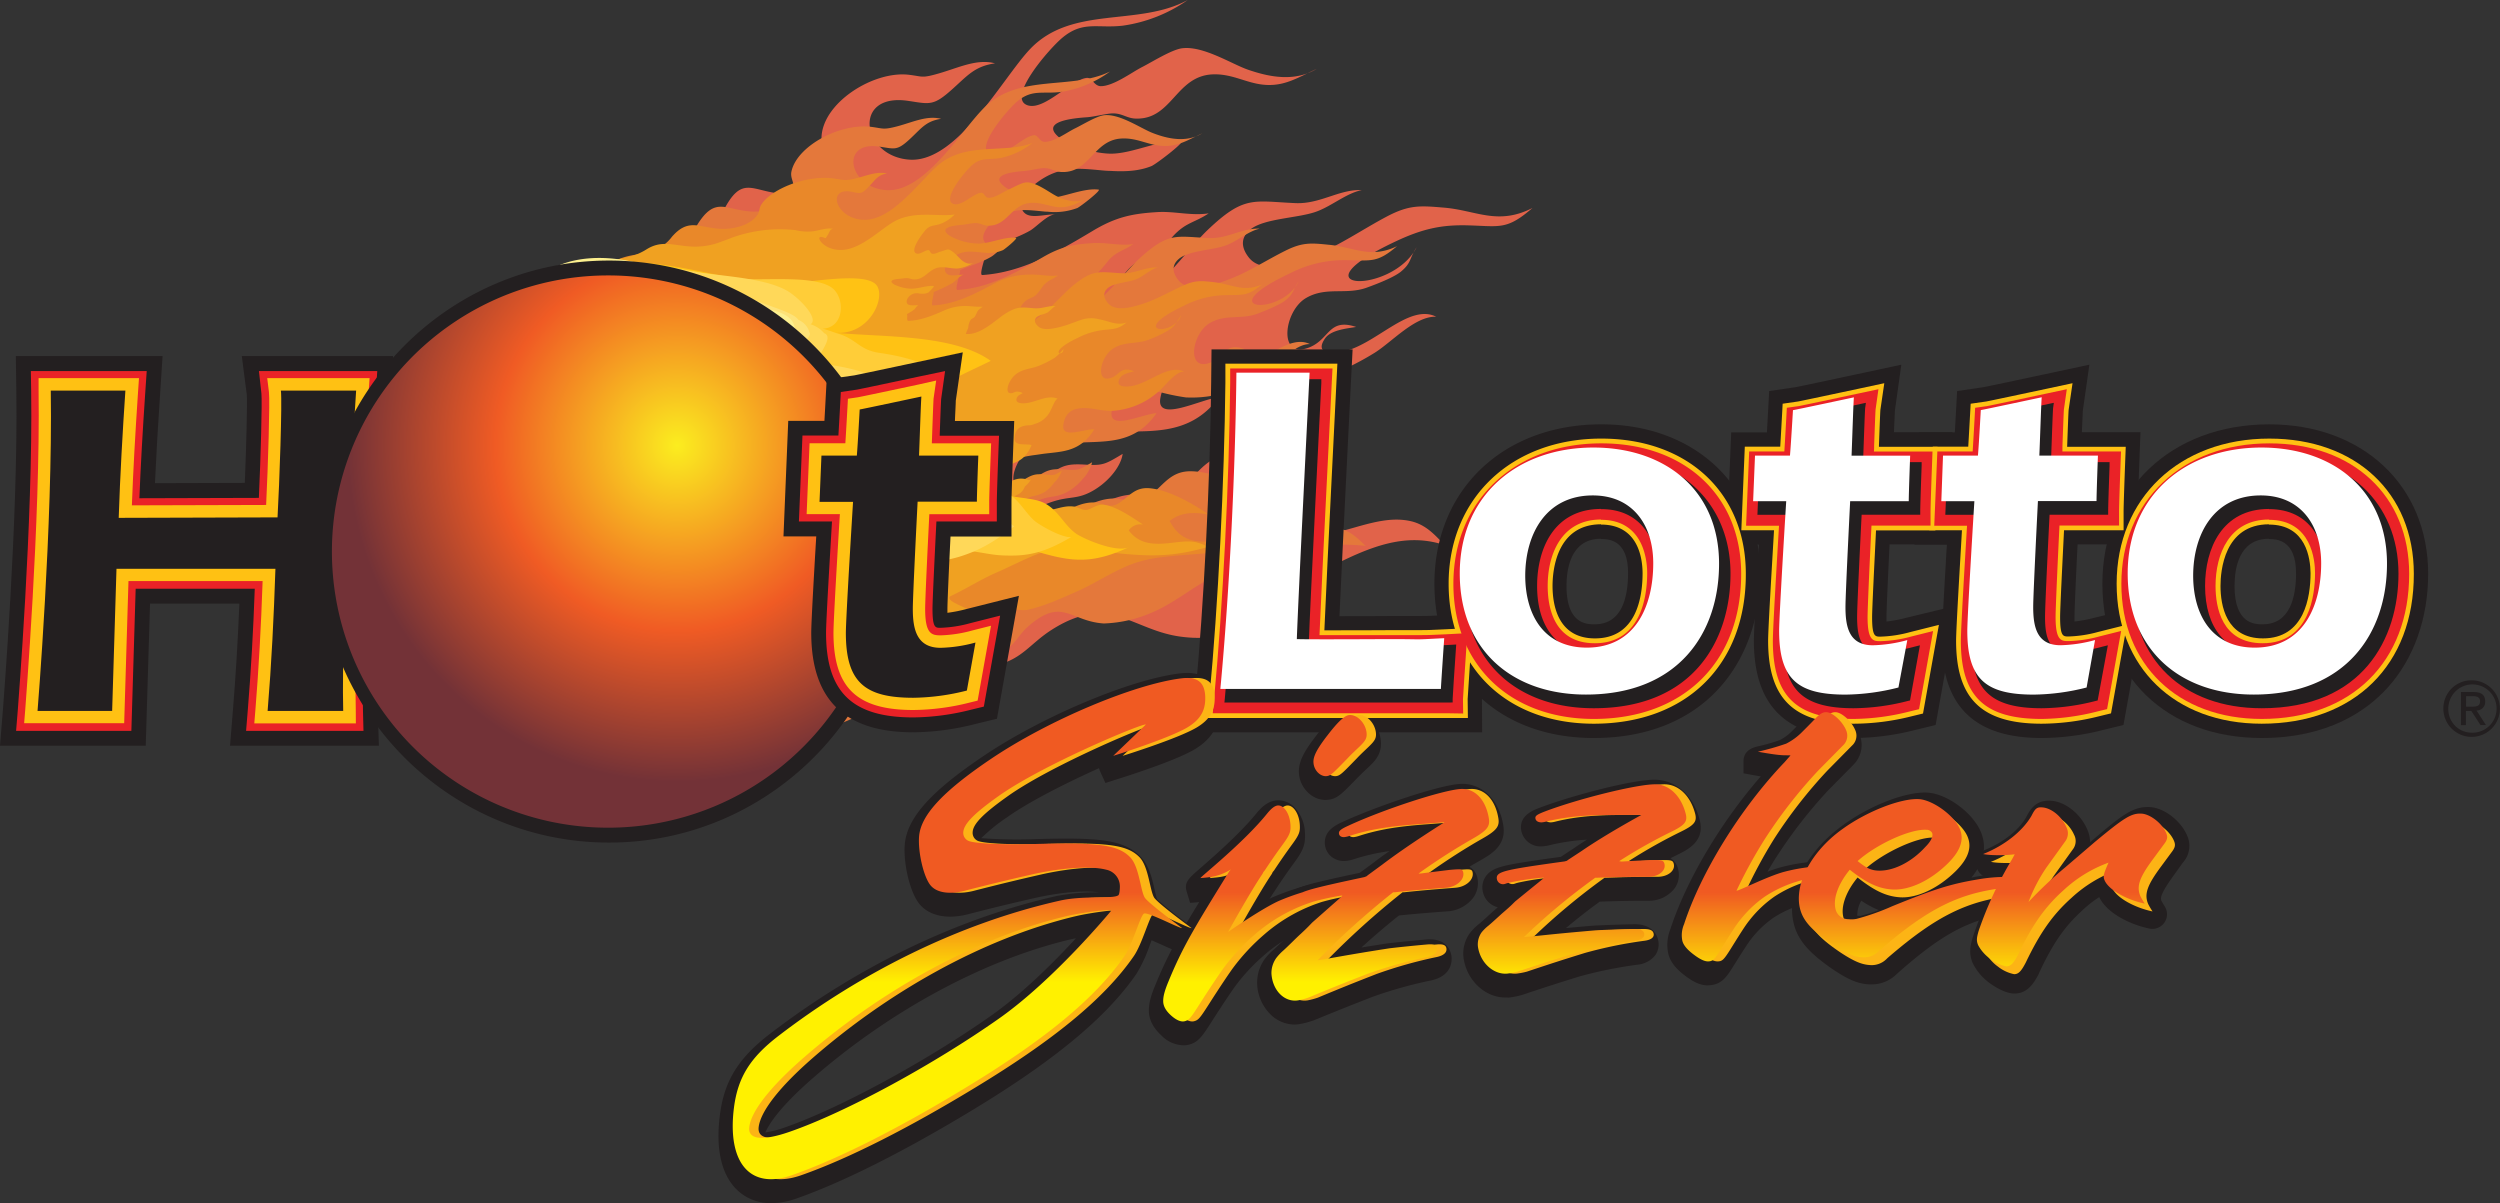
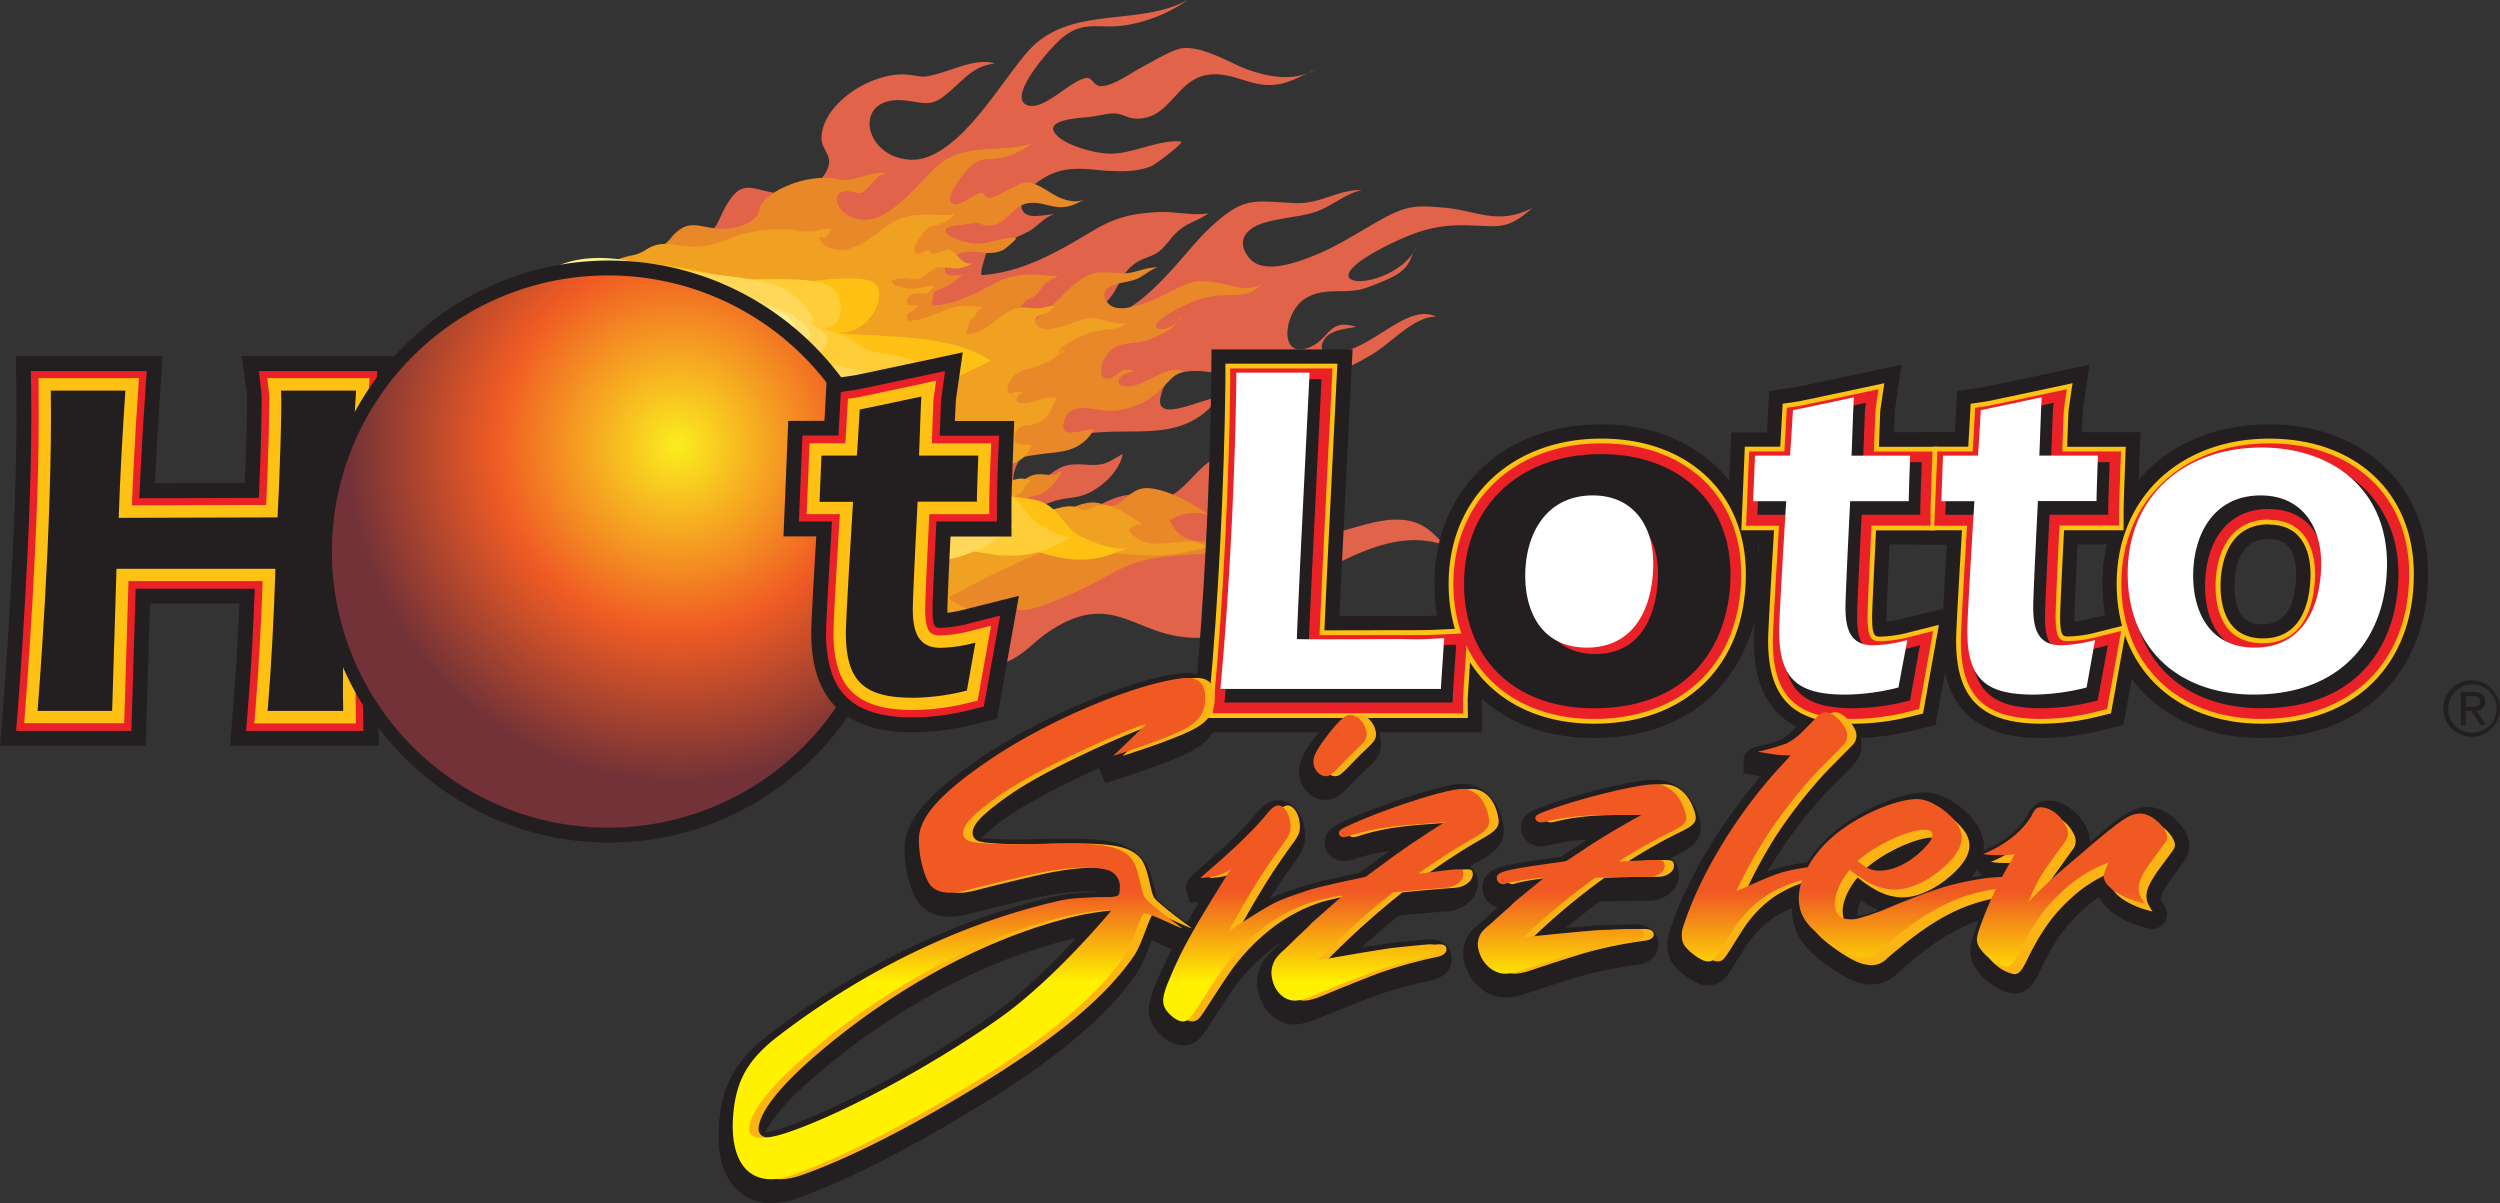
<svg xmlns="http://www.w3.org/2000/svg" viewBox="0 0 640 308">
  <rect x="0" y="0" width="640" height="308" fill="#333333" stroke="none" />
  <defs>
    <radialGradient id="hls-b" data-name="New Gradient Swatch 2" cx="171.74" cy="112.34" r="86.12" gradientTransform="matrix(.98 0 0 1 5.03 1.7)" gradientUnits="userSpaceOnUse">
      <stop offset="0" stop-color="#fbed1f" />
      <stop offset=".55" stop-color="#f05b24" />
      <stop offset="1" stop-color="#733237" />
    </radialGradient>
    <linearGradient id="hls-a" data-name="New Gradient Swatch 3" x1="330.25" y1="251.45" x2="330.25" y2="228.48" gradientUnits="userSpaceOnUse">
      <stop offset="0" stop-color="#fff100" />
      <stop offset="1" stop-color="#f05a22" />
    </linearGradient>
    <linearGradient id="hls-c" x1="488.26" y1="251.45" x2="488.26" y2="228.48" gradientUnits="userSpaceOnUse">
      <stop offset="0" stop-color="#fff100" />
      <stop offset="1" stop-color="#f05a22" />
    </linearGradient>
    <linearGradient id="hls-d" x1="530.45" y1="251.44" x2="530.45" y2="228.48" gradientUnits="userSpaceOnUse">
      <stop offset="0" stop-color="#fff100" />
      <stop offset="1" stop-color="#f05a22" />
    </linearGradient>
  </defs>
  <title>Hot-Lotto-Sizzler</title>
  <g fill="#231f20">
    <path d="M472.12 236.25a3.37 3.37 0 0 0 3.1 1.94 6.07 6.07 0 0 0 2.09-.1 59.58 59.58 0 0 0 9.12-3.33c10.52-4.41 14.88-5.85 21.78-7a40.11 40.11 0 0 1 7.4-.68 2.45 2.45 0 0 1 2.26 1.3c.41 1 0 1.39-1.93 1.49-12.11 1.3-20.1 5.28-32.81 16.58a5.31 5.31 0 0 1-4.5 1.78c-2-.13-4-.94-7.55-3.37-4.43-3.05-6.7-5.39-7.77-7.88-2.77-6.52 1.68-16.16 10.37-22.52 6.27-4.67 15-8.15 19.58-7.86 3.52.23 8.93 4.27 10.39 7.7 1.21 2.85.32 5.79-2.95 9.16-4.47 4.56-9.89 7.21-14.27 6.93-3.52-.23-6.56-1.69-10.89-5.2-3.27 4.04-4.54 8.34-3.42 11.06zm10.48-10.86c3.95.26 8.74-2.2 12.29-6.25 1.49-1.52 2.06-2.87 1.71-3.7a1.59 1.59 0 0 0-1.48-.79c-4.1-.26-12.76 3.8-17.58 8.22 2.22 1.88 3.46 2.42 5.06 2.52z" />
    <path d="M479.15 252h-.77c-3.2-.2-5.87-1.62-9.39-4-5-3.46-7.74-6.3-9.11-9.52-3.48-8.19 1.4-19.55 11.6-27 7-5.24 16.52-8.91 22-8.57 5 .32 11.56 5.17 13.59 10 1.64 3.86.84 7.8-2.38 11.75.93-.19 1.88-.36 2.88-.53a43 43 0 0 1 8.26-.72 6.12 6.12 0 0 1 5.46 3.58 4.57 4.57 0 0 1-.2 4.34c-1.29 2.1-3.73 2.29-4.87 2.35-11.37 1.24-18.55 4.91-30.64 15.65a9 9 0 0 1-6.43 2.67zm-6.29-10.45l.33.23c3.22 2.17 4.52 2.64 5.67 2.71.66 0 .81.05 1.75-.81 1.93-1.72 3.77-3.28 5.54-4.7a58.26 58.26 0 0 1-7.94 2.77 9.41 9.41 0 0 1-3.18.2 8.75 8.75 0 0 1-2.18-.43zm19.8-31.21c-3.47 0-11 2.83-16.75 7.13-7.21 5.28-11.22 13.2-9.16 18a9.52 9.52 0 0 0 2.36 3.07 7 7 0 0 1-.43-.84c-1.73-4.1-.26-9.67 3.94-14.9a3.73 3.73 0 0 1 1.36-1.06 3.75 3.75 0 0 1 1-1.65c4.87-4.48 14-9.22 19.73-9.22h.07a5.24 5.24 0 0 0-1.8-.58zm-16.43 24.16zm-.77-.05h.84l.28-.07A38.64 38.64 0 0 0 481 233a24 24 0 0 1-4.51-2.42 7.27 7.27 0 0 0-1.02 3.87zm24.95-18a6.41 6.41 0 0 1-.48 1.87 3.25 3.25 0 0 0 .48-1.83z" />
    <path d="M540.77 228c-.4-1-.37-1.52 1-4.67a33.72 33.72 0 0 0-11.45 7.22c-4.81 4.42-8.06 9.18-11.71 17-1.23 2.45-1.95 3.11-3 3a9.73 9.73 0 0 1-4.12-2 10.59 10.59 0 0 1-3.07-3.55c-.51-1.18-.41-2 .1-3.79a99.34 99.34 0 0 1 8.52-18.83l.7-1.34a34.55 34.55 0 0 1-6 .19 15.93 15.93 0 0 1-2.1-.25c5.57-2.29 10.1-6 12.38-10 1-2 1.43-2.33 2.75-2.25 2.34.15 5 2.4 6.17 5.13a3.64 3.64 0 0 1-.34 3.9l-4.78 6.84a43.62 43.62 0 0 0-4.56 9.06 104.27 104.27 0 0 1 9.47-9.2l7.56-6.66c7.43-6.33 9.31-7.59 11.94-7.42 2.19.14 5.19 2.52 6.25 5 .5 1.18.36 1.87-.64 3.19l-2.68 3.75c-3.49 4.85-4.33 7.22-3.23 9.83a19.67 19.67 0 0 0 1.1 1.92c-4.69-1.01-9.21-3.61-10.26-6.07z" />
    <path d="M515.79 254.34h-.41c-2-.12-4.57-1.56-6.13-2.75l-.11-.08a13.74 13.74 0 0 1-4.14-5c-1-2.38-.63-4.25-.06-6.28l.06-.23a109 109 0 0 1 6.34-15 19.11 19.11 0 0 1-2.41-.3 3.75 3.75 0 0 1-.73-7.15c4.67-1.92 8.58-5 10.51-8.36 1.09-2.18 2.61-4.43 6.28-4.21s7.62 3.29 9.37 7.4a8.36 8.36 0 0 1 .71 3.24l.74-.65c7.54-6.43 10.34-8.61 14.65-8.35 3.6.23 7.84 3.5 9.45 7.29a6.33 6.33 0 0 1-1.07 6.88l-2.65 3.7c-3.42 4.77-3.08 5.58-2.83 6.18.05.1.37.67.82 1.38a3.75 3.75 0 0 1-3.93 5.67c-5.06-1.07-10.94-4-12.84-8.06a29 29 0 0 0-4.55 3.6c-4.45 4.09-7.39 8.38-10.88 15.87v.1c-.98 1.77-2.59 5.11-6.19 5.11zm-2-8.69a9.62 9.62 0 0 0 1.17.75l.25-.49a76.81 76.81 0 0 1 4.7-8.75 3.72 3.72 0 0 1-.71-.35 3.76 3.76 0 0 1-1.46-4.54 47.13 47.13 0 0 1 4.92-9.76l4.83-6.92v-.06a2 2 0 0 0-.08-.22 5.78 5.78 0 0 0-2.2-2.55v.06a23.63 23.63 0 0 1-4.71 5.75 3.81 3.81 0 0 1 .33.42 3.76 3.76 0 0 1 .2 3.82l-.7 1.34-.1.18a95.29 95.29 0 0 0-8.15 18 8.25 8.25 0 0 0-.26 1.13v.06a7.07 7.07 0 0 0 2.01 2.13zm30.57-18.87a7.11 7.11 0 0 0 1.55 1.26c.58-2.68 2.25-5.23 4.18-7.92l2.66-3.73a5.66 5.66 0 0 0-2.75-2.29c-1.07-.08-2.42.75-8 5.46a3.75 3.75 0 0 1 3.23 5.25c-.48 1.02-.71 1.62-.84 1.97zm-.2-.31l-3.43 1.5 3.44-1.47zm-16.6-10.83zm-234.23-27.73c-.37-.56-26.16 10.13-37.65 18.27-6.3 4.46-8.95 7.17-9.08 9.28a2.24 2.24 0 0 0 1.53 2.3c2.11.69 9.6.93 17 .72 16.31-.45 21.14.27 24.19 3.4 2.44 2.5 2.65 9.07 3.88 10.53 1.73 2 9.42 7.59 9.42 7.59-.42.24-9-4.31-9.8-3.67-1 .79-2.84 7.76-4.95 10.83-7.68 11.17-21.18 21.94-40.86 33.84-16.48 10-32.05 18-44.34 22.3-10.58 3.73-16.58-3.1-14.77-17.36 1-7.69 4.1-12.73 11.39-18.32 21.08-16.17 46.12-28.78 72-34.62 6.18-1.4 13.57-.36 15-1.38.32-.24.4-1.65.4-2.23a4.37 4.37 0 0 0-3.51-4.32c-3.85-1-11-.55-18.77 1.16-6.8 1.56-10.19 2.38-17 4.11-4.27 1.2-7.5.62-9.07-1.12-1.83-2-3.36-8.53-3.06-12.64.4-5.33 5.83-11.39 18.32-19.82 15-10.13 36.95-19.22 48.81-20.68 4.16-.52 6 1 6.13 4.72.12 3.48-1.24 5.86-4.64 7.88-4.83 2.85-18.92 7.24-18.92 7.24l8.35-8.01zM272.83 237c-24.21 5.82-48.26 19.76-67.16 36.24-8.64 7.53-13.37 13.72-13.86 17.7-.39 3.18 3.3 3.64 10.33 1.21 14.63-5.08 37-17.33 53.47-28.9 14.29-10 28.85-27.69 28.85-27.69-.27-.48-7.64.44-11.63 1.44z" />
    <path d="M197.4 308a12.3 12.3 0 0 1-7.94-2.7c-3.18-2.58-6.67-8.12-5.17-19.84 1.11-8.74 4.71-14.57 12.81-20.79 22.61-17.34 48-29.55 73.38-35.29a51.65 51.65 0 0 1 10.59-.93h.21c-2.88-.44-8.44-.31-16.11 1.38-6.68 1.53-10 2.33-16.85 4.08-5.39 1.52-10.05.72-12.71-2.21s-4.36-10.63-4-15.4c.51-6.76 6.47-13.52 19.94-22.61 15-10.17 37.66-19.72 50.42-21.29 3.25-.4 5.72.16 7.53 1.71a8.61 8.61 0 0 1 2.73 6.55c.17 4.86-1.94 8.53-6.45 11.2-5.05 3-18.21 7.13-19.7 7.59l-3.09 1-1.35-2.95a4.33 4.33 0 0 1-.29-.85c-7.87 3.54-17.59 8.36-23.55 12.58a46.1 46.1 0 0 0-6.6 5.34 124.26 124.26 0 0 0 13.86.24c16.45-.46 22.65.13 26.93 4.51 2.16 2.22 3 5.72 3.61 8.54.19.81.43 1.88.61 2.35a95.6 95.6 0 0 0 8.61 6.81l4.63 3.34-4.94 2.86c-1.81 1-3 .49-6.7-1.18-.8-.36-2-.89-3-1.33l-.4 1.06a37.81 37.81 0 0 1-3.46 7.5c-7.63 11.11-21 22.2-42 34.91-17.47 10.57-33 18.4-45 22.62a19.62 19.62 0 0 1-6.55 1.2zm-5.08-11a6.28 6.28 0 0 0 1.77 2.53c2 1.65 5.14 1 7.39.25 11.52-4.06 26.61-11.67 43.66-22 20.09-12.15 32.72-22.57 39.73-32.78a34.54 34.54 0 0 0 2.64-5.94c.42-1.11.77-2 1.11-2.82l-1.34 1.62c-.61.74-15 18.15-29.57 28.36-17.4 12.22-39.76 24.29-54.38 29.37-4.87 1.74-8.46 2.2-11.01 1.41zm83.09-56.8c-.61.12-1.19.25-1.72.37-21.89 5.26-45.8 18.17-65.6 35.43-8.44 7.35-11.24 11.77-12.17 13.91a24.7 24.7 0 0 0 5-1.29c13.82-4.8 35.93-16.76 52.56-28.44 8.15-5.67 16.52-14.05 21.94-19.96zm-61.33 21.47q-6.37 4.16-12.51 8.86c-4.59 3.52-7.24 6.61-8.7 10.48a79.88 79.88 0 0 1 10.38-10.58q5.28-4.59 10.83-8.74zm74.16-27l.62 1.07a8 8 0 0 1 1.05-1.73 6.79 6.79 0 0 1-.37-.71 3.88 3.88 0 0 1-1.07 1.21zm8-4.4zm7.64-50.65a8.49 8.49 0 0 0-1 .07c-11.59 1.43-33.21 10.62-47.2 20.08-10.93 7.38-16.4 13-16.71 17-.28 3.68 1.25 8.89 2.12 9.88.28.31 1.88 1 5.34 0 7-1.79 10.37-2.6 17.14-4.15q1.13-.25 2.24-.46h-.53c-2.39.07-14.51.34-18.28-.9a5.92 5.92 0 0 1-4.07-6c.22-3.51 3-6.67 10.63-12.08 6.72-4.76 17.43-9.92 23.22-12.57 14.79-6.78 16.36-6.48 17.2-6.33l1.53.28 2.05 3a37 37 0 0 0 4.49-2.09c2.48-1.47 2.9-2.69 2.83-4.56a3.83 3.83 0 0 0-.18-1.18 3 3 0 0 0-.79.06z" />
    <path d="M323.19 226.13c-3.19 4.75-8.81 14.87-8.81 14.87s9-6.25 13.27-8.07a60.66 60.66 0 0 1 9.63-3.12c1.26-.16 1.86.3 1.92 1.11.09 1.08-.53 1.64-2.1 2.05a42.05 42.05 0 0 0-15.89 8.7 52.8 52.8 0 0 0-7.9 8.46c-1.1 1.49-3.32 4.8-6.29 9.46-2.24 3.5-2.64 4-3.8 4.27-.87.18-2-.23-3.36-1.43s-2.06-2.41-2.08-3.67.36-2.7 1.35-5.09c3.59-8.74 6.4-13.4 15.57-28.21l.4-.48a13.56 13.56 0 0 1-5.58 2c-.42.07-2.2.22-2.2.22-.08-.26 11-9 17-16.44 1.13-1.39 1.91-2 2.71-2.13 1.61-.2 3.11 2 3.32 4.81.13 1.9-.09 2.61-2.11 5.36-1 1.37-2.53 3.5-4.44 6.4l-.39.47zm16.55-35.35c2.77-3.63 4.51-5.23 5.68-5.31 2.08-.16 4.16 2.11 4.42 4.5.16 1.46-.36 2.16-1.87 3.63-.73.7-1.89 1.76-3 2.94-3.63 3.73-4.28 4.45-5.35 4.55-1.6.16-3.2-1.44-3.36-3.33-.18-1.62.87-3.58 3.48-6.99z" />
    <path d="M302.84 267.59a8.08 8.08 0 0 1-5.45-2.44c-2.17-2-3.24-4.05-3.28-6.34 0-2.12.52-3.88 1.62-6.56 3-7.3 5.45-11.8 11.26-21.31l-2.32.2-.87-2.86c-.72-2.37.46-3.4 3.33-5.9 3.32-2.89 10.22-8.89 14.38-14 1.34-1.63 2.88-3.19 5.12-3.46a5.62 5.62 0 0 1 4.29 1.32 9.76 9.76 0 0 1 3.14 6.89c.21 3.13-.52 4.7-2.82 7.82-.93 1.26-2.44 3.37-4.33 6.24l-.66 1c-.38.56-.79 1.2-1.22 1.89.42-.21.81-.4 1.18-.55a61.6 61.6 0 0 1 10.61-3.39 5.47 5.47 0 0 1 4.31 1.06 4.84 4.84 0 0 1 1.76 3.41c.14 1.7-.3 4.73-4.83 5.93a38.53 38.53 0 0 0-14.46 8 48.92 48.92 0 0 0-7.31 7.83c-1.14 1.55-3.44 5-6.16 9.26-2.43 3.78-3.43 5.35-6.18 5.9a5.41 5.41 0 0 1-1.11.06zm-1.37-8.91a3.7 3.7 0 0 0 .87 1l.13.12c.43-.63 1-1.51 1.45-2.22 2.84-4.44 5.18-8 6.42-9.65.82-1.12 1.76-2.28 2.76-3.41a4 4 0 0 1-1.24-.82l-2.12-2 1.4-2.53c.23-.41 5.62-10.14 8.89-15l.35-.61.47-.57c1.55-2.35 3.05-4.5 4.45-6.4s1.45-2 1.4-2.89a118.34 118.34 0 0 1-11.09 11l2.26 2.65-.18.22c-8.95 14.46-11.7 19-15.16 27.45-.92 2.22-1.08 3-1.07 3.61zm37.87-53.89a6.43 6.43 0 0 1-4.11-1.55 7.62 7.62 0 0 1-2.7-5.18c-.24-3 1.38-5.76 4.27-9.54 3.68-4.81 5.86-6.58 8.35-6.75 4-.31 7.85 3.27 8.34 7.79.36 3.45-1.57 5.32-3 6.68l-.76.72c-.64.6-1.44 1.36-2.2 2.14l-.49.5c-3.68 3.78-4.78 4.92-7.14 5.15a5.76 5.76 0 0 1-.55.05zm3.32-11.79c-.66.86-1.16 1.57-1.55 2.14l.69-.71.48-.5c.87-.9 1.73-1.71 2.42-2.37l.69-.66c.37-.36.6-.59.73-.74a2.1 2.1 0 0 0-.38-.76 28.69 28.69 0 0 0-3.09 3.59zm3.64-4z" />
    <path d="M363.71 226c3-.38 4.42-.57 7.37-.92l.84-.07c2.1-.18 2.53-.07 2.66.84.26 1.82-1.77 3.57-4.31 3.79l-.84.08c-3.61.26-7.9.61-12.39 1.1l-.42.05-.39.31a206.14 206.14 0 0 0-18.95 17.08l2-.29c6.52-1.17 9.78-1.72 16.3-2.74 2-.25 6.54-.72 9.78-1 1.56-.14 2.36.14 2.47 1.06s-.56 1.72-2.37 2.13a114.54 114.54 0 0 0-15.5 4.36c-6 2.34-9 3.55-15.05 6.06a19.27 19.27 0 0 1-2.6.7c-3.48.57-6.59-2.49-6.85-6.88a6.68 6.68 0 0 1 1.21-3.94 13 13 0 0 1 1.89-2c1.48-1.35 3-2.94 4.45-4.26 2-1.86 2.13-2.1 2.93-2.89 2.94-2.61 4.4-3.89 7.29-6.43l.39-.45h-.42a66.85 66.85 0 0 0-8.62 2c-.68.22-1 .4-1.24.44a1.35 1.35 0 0 1-1.65-1.28c-.11-1.63 1.4-2.3 9.27-4.11 3.32-.75 5-1.1 8.28-1.8l.54-.2.39-.32 3.66-2.68c6.75-5.13 15.95-10.85 15.95-10.85s-3.29.24-4.1.31c-5.89.46-12.82.75-20.39 3.24a6.48 6.48 0 0 1-1.08.25c-.82.09-1.4-.26-1.47-.92s.49-1.13 2.43-2c9-4.17 24.15-9.12 28.75-9.38 3.65-.21 6.44 2.77 7.2 7.54.33 2.06-.51 3.12-4.2 5.21a158.87 158.87 0 0 0-13.43 8.61l-.38.31z" />
    <path d="M331.51 262.29a8.9 8.9 0 0 1-5.6-2 11.57 11.57 0 0 1-4.08-8.41 10.31 10.31 0 0 1 1.85-6.24 15.39 15.39 0 0 1 2.47-2.61c.77-.7 1.56-1.48 2.35-2.24s1.4-1.37 2.07-2l1.15-1.08a5 5 0 0 1-1.81-.94 5 5 0 0 1-1.83-3.61c-.35-5.1 4.61-6.24 12.12-8 3.2-.72 4.86-1.08 7.9-1.72l3.62-2.66c1.27-1 2.61-1.95 4-2.9a53.53 53.53 0 0 0-9.19 2.09 10.19 10.19 0 0 1-1.8.41 5.16 5.16 0 0 1-3.88-1.06 4.65 4.65 0 0 1-1.68-3.19c-.3-3.49 2.86-4.94 4.55-5.73 8.71-4 24.61-9.4 30.08-9.72s10 4 11.05 10.65c.81 5.13-3.14 7.37-6 9-.88.5-1.78 1-2.69 1.57a4.29 4.29 0 0 1 2.14 3.39 6.27 6.27 0 0 1-1.37 4.8 9.07 9.07 0 0 1-6.26 3.21h-.17l-.7.06c-4.28.31-8.09.64-11.66 1-3.59 2.87-6.68 5.52-9.61 8.2l6.57-1.05h.12c2-.25 6.56-.72 9.9-1 5.59-.49 6.36 3.49 6.46 4.29.14 1.12.2 5-5.21 6.19a110.2 110.2 0 0 0-15 4.2c-6.13 2.39-9.07 3.57-15 6l-.5.17a21 21 0 0 1-2.91.76 8.94 8.94 0 0 1-1.45.17zm-2-9.14a3.35 3.35 0 0 0 1 1.36 1.48 1.48 0 0 0 1.24.37 15.33 15.33 0 0 0 1.89-.52c2.75-1.14 4.86-2 7-2.85l-.69.12-2.13.31zm9-11.85l-.46.47c-.47.49-1 1-2.49 2.44-.63.58-1.27 1.21-1.93 1.85-.83.81-1.69 1.65-2.55 2.44a14.75 14.75 0 0 0-1.32 1.3 3.5 3.5 0 0 0-.56 1.36l5.5-5.5a209.49 209.49 0 0 1 18.87-17l-1.89 1.45-1.63.55-.7.15-3.64 4.2-.49.43c-2.55 2.18-4 3.45-6.71 5.86zm21.08-17.12c-1.2.85-2.37 1.71-3.48 2.55l-.83.61.35-.05zm9.82-14.91c1.43 0 3.29.36 4 2.62l.78 2.64 1-.58a15.59 15.59 0 0 0 2.35-1.52c-.17-1-1-4.43-3.33-4.32a33.84 33.84 0 0 0-5.73 1.22c.24-.04.57-.06.93-.06zM415.1 223c3-.17 4.43-.25 7.38-.39h.84c2.1 0 2.55.1 2.76 1 .42 1.73-1.49 3.24-4 3.29h-.84c-3.64 0-7.94.07-12.46.24h-.42l-.37.27a166.06 166.06 0 0 0-17.88 14.93l2-.16c6.54-.7 9.81-1 16.35-1.57 2-.11 6.56-.27 9.84-.34 1.56 0 2.39.29 2.58 1.15s-.43 1.58-2.22 1.85a111.3 111.3 0 0 0-15.38 3.14c-5.9 1.83-8.87 2.78-14.84 4.78a18 18 0 0 1-2.59.5c-3.5.33-6.92-2.75-7.52-6.91a5.34 5.34 0 0 1 .93-3.64 10.61 10.61 0 0 1 1.78-1.73c1.39-1.17 2.85-2.58 4.2-3.74 1.89-1.62 2-1.85 2.75-2.55 2.79-2.28 4.17-3.4 6.91-5.61l.35-.41h-.42a67 67 0 0 0-8.6 1.31c-.68.16-.94.32-1.23.34a1.58 1.58 0 0 1-1.78-1.3c-.24-1.55 1.25-2.09 9.1-3.3 3.31-.5 5-.73 8.26-1.18l.54-.15.37-.27 3.49-2.3c6.42-4.41 15.26-9.19 15.26-9.19h-4.13c-5.92.05-12.79-.17-20.38 1.73a5.73 5.73 0 0 1-1.08.17c-.82 0-1.45-.33-1.56-1s.4-1 2.3-1.75c8.79-3.35 23.69-7 28.3-7 3.66 0 6.72 3 7.88 7.57.5 2-.24 2.9-3.8 4.63a131.5 131.5 0 0 0-12.86 7.23l-.37.26z" />
    <path d="M385.34 255.36c-5.15 0-9.83-4.35-10.67-10.09a9 9 0 0 1 1.53-6.27 13.16 13.16 0 0 1 2.45-2.48c.72-.6 1.5-1.31 2.25-2s1.29-1.18 1.91-1.71l.63-.55a5.17 5.17 0 0 1-3.88-4.24 4.89 4.89 0 0 1 .85-3.74c1.55-2.13 4.34-2.74 11.33-3.81 3.17-.48 4.83-.71 7.83-1.12l3.37-2.22c1.06-.72 2.17-1.46 3.3-2.17a52.86 52.86 0 0 0-9.63 1.43 9.42 9.42 0 0 1-1.87.28 5 5 0 0 1-5.29-4c-.71-3.82 3-5.24 4.62-5.85 8.51-3.24 24.18-7.32 29.66-7.21s9.82 4.13 11.41 10.35c1.38 5.39-3.08 7.57-5.75 8.87l-1.75.87a4.5 4.5 0 0 1 2 3 5.79 5.79 0 0 1-1.08 4.9 8.33 8.33 0 0 1-6.47 3h-.89c-4.31 0-8.13.09-11.66.22-3.22 2.33-6 4.53-8.65 6.76 2.17-.2 4.38-.4 7.22-.63h.11c2.13-.12 6.7-.27 10-.35 4.8-.1 6 2.8 6.26 4.05a4.88 4.88 0 0 1-.7 3.85 6.6 6.6 0 0 1-4.56 2.46 110.25 110.25 0 0 0-14.84 3c-5.83 1.81-8.77 2.75-14.77 4.76l-.29.08a21.35 21.35 0 0 1-3.13.59c-.29-.04-.58-.03-.85-.03zm-2.4-8.82a3.18 3.18 0 0 0 2.56 1.42 14 14 0 0 0 1.91-.37l5.58-1.85-.5.05-2.13.17zm7.47-10.69l-.37.37c-.45.45-1 1-2.42 2.21-.56.49-1.16 1-1.76 1.57-.81.74-1.64 1.5-2.48 2.2a10.9 10.9 0 0 0-1.13 1 1.68 1.68 0 0 0-.29 1c0 .18.06.36.11.53l5.49-5.16a169.18 169.18 0 0 1 18.25-15.23l.32-.23.91-.68h.47l5.43-3.82c1.57-1 3.2-2 4.85-3-3.07 1.76-7.29 4.27-10.74 6.64l-4.31 2.91-1.67.43-.67.09-2.94 3.43-.7.57zM420 207.38c2 .13 3.1.66 3.71 2.52l1 2.93-2.71 1.47-1.45.8c1.91-1.05 3.81-2 5.65-2.93.83-.41 1.36-.7 1.69-.9-.8-2.59-2.42-4.25-4.21-4.28a26.55 26.55 0 0 0-3.68.39zm37.15-14.56a15.59 15.59 0 0 0 4.25-3.11c.52-.52 1.74-1.71 3.4-3.45 1.19-1.24 2-1.62 2.87-1.52 1.69.18 4.18 2.6 5 4.82.51 1.41.14 2.49-.94 3.74l-6.32 6.4a124.2 124.2 0 0 0-13.58 17.41 126.42 126.42 0 0 0-7.27 13.34c.28.26 8-3.72 12.29-4.85a46.06 46.06 0 0 1 9.44-1.42 2.07 2.07 0 0 1 2.08 1.26c.31 1-.18 1.33-1.76 1.45a31.48 31.48 0 0 0-14.8 5.08 29.89 29.89 0 0 0-6.45 6.15c-1 1.22-2.53 3.68-4.77 7.28-1.77 2.83-2.15 3.13-3.33 3.16-.88 0-2-.5-3.67-1.76s-2.63-2.4-2.9-3.52a7.1 7.1 0 0 1 .44-4.23c4.28-13.16 14.34-29.57 25.74-41.49l1.53-1.75a26.8 26.8 0 0 1-2.76-.08c-1.6-.11-5.62-.84-5.62-.84s5.22-1.17 7.13-2.07z" />
    <path d="M437.17 252.26c-1.76 0-3.58-.78-5.84-2.52-1.66-1.27-3.64-3.06-4.25-5.6a10.77 10.77 0 0 1 .52-6.23c4.07-12.53 12.94-27.43 23.15-39.14l-1.41-.25-3-.55v-3.09c0-2.93 2.65-3.57 3.78-3.84a46.61 46.61 0 0 0 5.49-1.57 11.89 11.89 0 0 0 3.21-2.38l.46-.46c.62-.62 1.63-1.62 2.89-2.94s3.19-2.93 5.92-2.63c3.39.36 6.91 4 8.06 7.24a7.08 7.08 0 0 1-1.63 7.42l-.16.18-6.32 6.4a121.75 121.75 0 0 0-13.13 16.86c-.81 1.22-1.64 2.61-2.43 4a34.2 34.2 0 0 1 3.46-1.15 47.26 47.26 0 0 1 10.54-1.54 5.69 5.69 0 0 1 5.41 3.81 4.6 4.6 0 0 1-.48 4.09 5.68 5.68 0 0 1-4.53 2.19 27.61 27.61 0 0 0-13 4.47 26.23 26.23 0 0 0-5.6 5.37c-.89 1.13-2.65 3.93-4.54 6.94-1.68 2.69-3 4.8-6.35 4.89zm.26-7.37zm-3.19-2.47a7.09 7.09 0 0 0 1.55 1.44c.39.3.7.51.94.66.18-.27.41-.63.7-1.09 2.51-4 4-6.3 5-7.61q.68-.86 1.41-1.68a3.5 3.5 0 0 1-1.79-1l-2-1.83 1.15-2.46a128.6 128.6 0 0 1 7.53-13.82 127.16 127.16 0 0 1 14-18l6.27-6.23.12-.15a6 6 0 0 0-1.55-1.94l-.11.11c-1.32 1.38-2.37 2.42-3 3.07l-.12.12h2.25l-5.43 6.27-1.55 1.72-.1.11c-10.92 11.41-20.69 27.14-24.9 40.08-.51 1.58-.44 1.88-.36 2.23z" />
  </g>
  <path d="M281.79 43.59c-5.6-.51-10.57-1.19-16.39 3.2-2.4 1.8-4.73 5-3.67 7 1.35 2.57 5.13 1.08 8.49 1.08-2 0-4.88 3.22-6.54 4.18-3.53 2-7.38 3-11 4.57.08.88-2.26 6.86-1.21 6.79 10.18-.67 19.25-5.9 28.24-11.29 5.93-3.56 10.06-4.42 16.52-4.82 4.45-.28 8.66 1 13.2.32-3.46 2.31-5.57 2.26-8.58 5.26-1.34 1.33-2.7 3.42-4.26 4.6s-4 1.61-5.67 2.73c-3.4 2.27-4.09 5-5.83 7.74-1.36 2.19-3.89 4.37-5.07 6.48 11.25 1 22.67-16.39 29.11-22.53 9.37-8.93 11.68-7.38 22.49-6.9 6.39.28 11.25-3.61 17-3.33-3.86.75-7.6 4-11.46 5.44-4.63 1.77-13.48 1.72-17.06 4.63-2.68 2.19-2.29 4.78-.4 7.18 3.32 4.22 10.88 1.87 17.1-.65s12.27-6.7 18.32-9.89c5.73-3 8.55-2.73 14.58-2.22 8.25.69 13.71 4.62 22.62.08-6.61 5.71-8.29 4.67-16.58 4.45-6.78-.18-11.63.91-18.41 4.09-27.22 12.79-.95 13.79 5.33 1.52-1.93 2.9-1.27 4-4.1 6.3-1.86 1.47-6.22 3.15-8.57 4-5.39 2-10.44-.33-15.62 2.68-5.69 3.27-7.29 15.72.63 12.72 5.43-2 5-7.7 12.17-5.3-2.44.42-6.53.76-8 3-2.44 3.56 1 4 4.28 3.38 8.57-1.56 17.17-12.52 24.23-9-5.42-.22-11.37 6.51-15.86 9.29-9.56 5.89-18.82 8.81-28.82 7.92-6.2-.54-23.62-9.12-25.94 3.59-1.17 6.42 10.11.4 15.06-.24-8.07 10.9-19 8.27-30 9-7.27.45-17.46.46-21.35 7.46-3 5.32-1 9.68 6 4.74 4.58-3.2 5.39-4.23 10.81-3.91 4.77.3 5.25 0 9.82-2.74-.48 3.49-4.11 7.71-8.42 9.87-2.68 1.35-4.5 1.22-7.1 1.73-6 1.19-10.72 5.16-16.42 6.62-2.33.59-5.92-.85-8 .07-4.35 2-5.7 11.24-3.38 13.29 4.7 4.15 12.8-4 17.06-7.18 3.57-2.68 7.52-4 11.43-6 5.18-2.64 9.83-6.82 15.68-7.81 6.79-1.15 8.47 3.4 14.35-1.95 4.45-4 6.73-8.58 13.51-8.58 9.23 0 21 6.18 26.82 10.42-6.49-1.45-15.21-2.7-22.79 1.85 3.15 8.19 8 11 20.84 8.07 7-1.61 13.74-4.67 20.22-3.16 4 .93 6.33 3.75 8.63 6.12-11.22-3.74-21.32 1.39-33.31 7.67-14.13 7.41-17.35 18-34.21 15.77-12.54-1.64-18.27-11.22-33.11-1.74-5.54 3.54-7.55 7.55-14.28 9.05-5.06 1.13-11.2-1.33-16.19 1.1-5.51 2.67 1.25 6.86-3 8.18s-14.9 5-20.84 3c-3.76-1.3-14.32 1.35-18.35 1-5.36-.48-2.83.56-4.84-2.9a30.1 30.1 0 0 0-10.29-10.78c-5.22-3.27-9.68-4.41-12.12-9.65-5.91-12.66-5.47-27.86-13.29-39.56-2.23-3.33-5.6-6.06-6.26-10.25-1-6.43.55-13.46-1.11-19.85a15.61 15.61 0 0 0-5.28-8.36c-2-1.64-7.64-3.5-2.74-7.07 2.56-1.86 7.85-1.58 10.82-2.44a72.36 72.36 0 0 0 8.86-2.92c3.39-1.48 4.24-3.41 7.48-5.42 3.67-2.27 7.79-1.7 11.64-3.49s4-3.34 5.7-6.77c4.8-9.49 7.32-5.13 14.88-4.56 4.69.36 9.9-2 11.78-6.11 1.67-3.63-1.55-5.13-1.47-8.16.2-9 13.38-17.26 22.44-16.14 3.56.43 3.15.94 7.7-.38 5.11-1.49 9.66-3.77 14.28-2.56-5.1.76-6.91 3-10.62 6.34-5.17 4.71-6 4.1-11.63 3.27-14.44-2.14-11.93 14.39.53 15.06 12.14.64 23.64-20.83 30.6-28.21C274.3 1.26 291.36 6.92 304.06 0a38.34 38.34 0 0 1-16.61 6.57c-6.57.75-10.16-1.31-15.46 3.07-3.3 2.72-14.72 15.77-8.73 17.37 4.33 1.15 11.11-6.76 15-7.07 1.31-.1 1.83 2.09 3.53 2.12 3.26 0 7.9-3.53 10.64-4.92 2.49-1.27 7.45-4.39 10.11-4.77 5.41-.76 12.79 4.05 17 5.49 5.37 1.85 11.84 3.18 17.53-.23-4.83 2.27-8 4.29-12.68 4.12-5.09-.19-8.74-3-14.17-2.7-9.22.57-10.22 11.5-19.32 11.31-2.34 0-3.56-1.36-6-1.33-1.56 0-4.81.89-6.82 1-5 .35-11.83 1.42-6.59 5.43 2.61 2 9.08 3.94 13.13 3.88 5.62-.09 12.59-3.77 17.73-3.09 1 .13-6.5 5.85-7.58 6.27-3.45 1.4-7.24 1.42-10.53 1.23-.82-.01-1.64-.08-2.45-.16z" fill="#e1634a" />
-   <path d="M284.18 18.3a28.63 28.63 0 0 1-12.35 5.2c-4.91.67-7.63-.81-11.57 2.6-2.5 2.18-11.06 12.14-6.6 13.51 3.21 1 8.25-4.83 11.11-5 1 0 1.35 1.64 2.6 1.7 2.4.11 5.84-2.48 7.85-3.45 1.82-.87 5.49-3.15 7.43-3.36 3.94-.44 9.34 3.33 12.36 4.52 3.89 1.52 8.64 2.59 12.76.11-3.71 1.76-6.17 3.33-9.8 3.24-3.94-.09-6.8-2.18-11-1.9-7 .47-8 8.7-15 8.57-1.82 0-2.79-1-4.66-1-1.24 0-3.74.65-5.32.76-3.64.28-8.72 1.11-4.67 4.1 2.06 1.52 7 3 10.21 2.93 4.34-.05 9.71-2.8 13.71-2.29.82.11-4.72 4.41-5.46 4.72a16.59 16.59 0 0 1-7.64.93c-.61 0-1.19-.08-1.78-.14-4.06-.37-7.66-.87-11.88 2.43-1.72 1.35-3.4 3.72-2.54 5.25 1.09 1.93 4 .82 6.59.82-1.41 0-3.53 2.43-4.72 3.14-2.54 1.52-5.34 2.26-8 3.45.13.65-1.55 5.15-.69 5.09 7.87-.45 14.93-4.38 21.91-8.42 4.6-2.67 7.84-3.29 12.82-3.58 3.46-.19 6.73.74 10.25.27-2.51 1.75-4 1.71-6.19 4a38 38 0 0 1-3 3.47c-1.16.92-2.9 1.22-4.1 2.07-2.46 1.71-2.89 3.73-4.12 5.83-.95 1.65-2.77 3.3-3.58 4.88 8.76.78 17.69-12.16 22.78-16.75 7.31-6.61 9.16-5.46 17.46-5.06 4.93.24 8.71-2.64 13.15-2.4-2.8.59-5.51 3-8.32 4.15-3.34 1.37-9.84 1.38-12.41 3.6-1.93 1.67-1.57 3.63-.08 5.46 2.62 3.21 8.43 1.5 13.21-.34s9.47-4.9 14.14-7.22c4.39-2.2 6.6-2 11.22-1.52 6.34.6 10.58 3.65 17.39.34-5.1 4.34-6.54 3.66-13 3.59a30.23 30.23 0 0 0-14.47 3.4c-20.95 9.84-1.84 10.88 2.3 2-1.59 2.25-1.23 3.19-3.49 4.95-1.55 1.19-5 2.54-6.88 3.29-4.31 1.68-8.34.07-12.43 2.48-4.55 2.69-6 12.23-.11 10.21 2.28-.79 3.16-2.46 4.53-3.38 1-.7 2.29-1 4.61-.16-1.8.38-4.79.7-5.88 2.42-1.73 2.74.92 3.08 3.44 2.69 6.67-1 13.44-9.14 19.08-6.41-3.83-.1-8 5-11.18 7.19-6.72 4.6-13.27 6.81-20.59 6.46a55.89 55.89 0 0 1-6.43-1.31c-5.32-1.15-11.48-1.71-12.56 4.91-.82 5 7.71.7 11.49.42-5.91 8.57-13.9 7-21.92 7.68-5.24.47-12.52.55-15.15 5.85-2 4-.38 7.3 5.1 3.67 3.58-2.38 4.32-3.09 8.48-2.77 3.46.27 3.67.15 7-1.86a9.66 9.66 0 0 1-2.49 4.37 13.53 13.53 0 0 1-4 3.3c-1.95 1.05-3.25 1-5.12 1.41-4.28 1-7.65 4-11.7 5.13-1.64.47-4.21-.59-5.64.11-3 1.5-3.77 8.48-1.8 10.08 3.84 3.12 10.15-2.9 13.56-5.2a15.07 15.07 0 0 1 1.36-.86c2.45-1.39 5-2.24 7.62-3.43 4.06-1.89 7.69-4.88 12.22-5.51 5.22-.72 6.57 2.78 11.12-1.08 3.44-2.91 5.3-6.2 10.49-6 6.52.23 14.55 4.33 19.52 7.61.5.33 1 .66 1.4 1-4.73-1-11-1.81-16.41 1.73 2.75 6.31 6.88 8.56 16.92 6.5 5.58-1.15 10.94-3.37 16.06-2.24 3.18.7 5.06 2.77 6.9 4.5-7.87-.84-14.45.07-21.9 2-3.5.9-7.13 2-10.93 3.25a43.23 43.23 0 0 0-7.79 3.49c-4.68 2.67-8.94 6.09-13.63 8.12a33.58 33.58 0 0 1-12.78 3c-8.71-.57-10.59-6.9-19.35.75-2.46 2.14-3.26 4.5-5.65 5.8a21.31 21.31 0 0 1-3.66 1.24c-4.76 1.17-10.21-.17-14.77 2.18-4.74 2.43-3.27 6.33-.82 7.37 2.12.9-.82 2.75-4.58 4.17s-6.13-.86-9.92.5c-7.28 2.59-10.14 5.52-15.87 4-3.78-1-6.25 4.69-10.06 4-5-.86-8.77-4.91-11-8.35a43.63 43.63 0 0 0-9.79-11.05c-1.6-1.25-3.12-2.28-4.5-3.28a17.85 17.85 0 0 1-6.25-7c-5.84-12.48-6.43-27.07-13.1-39.07-1.9-3.43-4.66-6.4-5.37-10.48-1.11-6.32-.3-13.08-1.94-19.35a19.83 19.83 0 0 0-4.6-8.52c-1.71-1.87-6.14-3.91-2.68-7.23 2.4-1.71 6.84-1.76 9.55-2.63s5.34-1.63 7.85-2.7c3-1.26 4-2.83 6.81-4.44 3.27-1.84 6.88-1.49 10.27-2.91s3.79-2.57 5.43-5.17c4.49-7.11 7-3.83 13.4-3.31 4.06.33 8.54-1.38 10.46-4.35 1.71-2.64-.29-3.7.18-5.88 1.4-6.53 12.44-12.44 20.45-11.42 3 .38 3 .83 6.71-.16 4-1.07 7.51-2.82 11.15-1.9-3.68.56-4.88 2.21-7.52 4.73-3.7 3.53-4.15 3-8.19 2.4-10.37-1.65-8 10.68 1.89 11.13s19.23-15.74 25.05-21.3c8.85-8.58 22.26-4.25 32.03-9.08z" fill="#e4783b" />
  <path d="M264.29 36.6a19.21 19.21 0 0 1-8.09 3.83c-3.24.6-5.09-.32-7.66 2.13-1.71 1.63-7.42 8.52-4.5 9.64 2.09.81 5.4-2.92 7.25-2.85.63 0 .86 1.19 1.67 1.28 1.55.17 3.78-1.44 5.05-2s3.53-1.9 4.76-1.94c2.48-.1 5.89 2.62 7.75 3.54 2.41 1.19 5.44 2 8 .45-2.6 1.25-4.36 2.36-6.91 2.36-2.79 0-4.86-1.32-7.84-1.09-4.92.38-5.82 5.9-10.77 5.82-1.28 0-2-.68-3.33-.66-.92 0-2.67.43-3.81.49-2.3.19-5.6.79-2.74 2.76a15.78 15.78 0 0 0 7.28 2c3.08 0 6.82-1.83 9.68-1.49.65.07-2.93 3-3.34 3.17a9 9 0 0 1-4.76.64l-1.1-.09c-2.53-.23-4.76-.59-7.37 1.64-1.07.91-2.07 2.5-1.41 3.52.84 1.28 2.88.55 4.71.57-.86 0-2.18 1.62-2.9 2.1a40.45 40.45 0 0 1-4.91 2.35c.18.45-.84 3.45-.18 3.42 5.56-.25 10.62-2.87 15.6-5.54a18.82 18.82 0 0 1 9.11-2.35c2.45-.12 4.79.52 7.3.23-1.57 1.16-2.49 1.14-3.8 2.67a23.38 23.38 0 0 1-1.81 2.33c-.7.63-1.79.84-2.53 1.41-1.52 1.16-1.69 2.52-2.4 3.93-.54 1.11-1.65 2.22-2.1 3.29 6.26.58 12.7-7.93 16.44-11 5.24-4.27 6.64-3.54 12.44-3.21 3.47.2 6.16-1.68 9.3-1.47-1.74.42-3.43 2.06-5.17 2.86-2.06 1-6.2 1-7.76 2.55-1.17 1.16-.86 2.49.22 3.74 1.93 2.2 6 1.13 9.34 0s6.68-3.09 10-4.57c3.07-1.38 4.66-1.17 7.87-.81 4.43.5 7.44 2.66 12.16.58-3.57 3-4.77 2.63-9.35 2.73a24.14 24.14 0 0 0-10.56 2.69c-14.65 6.89-2.72 8-.72 2.46-1.25 1.6-1.18 2.33-2.88 3.6a29.35 29.35 0 0 1-5.19 2.55c-3.22 1.33-6.24.47-9.23 2.28-3.45 2.1-4.7 8.73-.92 7.68 1.46-.4 2-1.38 3-1.89.69-.39 1.57-.49 3.16.11-1.15.35-3.06.64-3.72 1.86-1 1.91.8 2.2 2.59 2 4.78-.52 9.7-5.76 13.91-3.79-2.23 0-4.69 3.56-6.5 5.09a19.52 19.52 0 0 1-12.35 5 28.7 28.7 0 0 1-4-.49c-3.45-.52-7.43-.63-8.06 4.1-.47 3.61 5.29 1 7.92 1.09-3.76 6.23-8.85 5.61-13.83 6.39-3.21.5-7.59.65-8.94 4.24-1 2.73.29 4.94 4.2 2.6 2.57-1.54 3.25-1.94 6.16-1.63 2.13.23 2.09.27 4.1-1a8.07 8.07 0 0 1-2 3.11 9 9 0 0 1-2.43 2.37 9.32 9.32 0 0 1-3.13 1.07c-2.62.74-4.58 2.81-7 3.65-.95.33-2.52-.35-3.31.14-1.7 1.05-1.83 5.73-.23 6.87 3 2.11 7.52-1.79 10.08-3.25.33-.19.66-.37 1-.54 1.79-.87 3.67-1.35 5.54-2.06 2.94-1.13 5.56-2.93 8.76-3.2 3.64-.3 4.66 2.14 7.88-.22 2.42-1.78 3.86-3.8 7.45-3.44 4.67.46 10.32 3.6 14 6.05l1 .68c-3-.54-6.82-.91-10 1.63 2.34 4.43 5.71 6.12 13 4.92 4.14-.68 8.13-2.07 11.89-1.33 2.36.46 3.81 1.82 5.2 2.88-8.23.83-14.3 1.22-21.84 1.89-3.34.29-6.85.48-10.51.95a33.29 33.29 0 0 0-7.6 1.81c-4.63 1.74-9.55 5.08-14.21 7.08-3.83 1.66-7.88 3.58-12.38 4.57-4.86.5-3.17-2.32-5.58 3.25-.72 1.64-.07 3.23-1 3.91a33.66 33.66 0 0 1-3.39 1.12c-4.43 1.21-9.22.95-13.35 3.24-4 2.2-3.73 5.39-2.87 6.75.75 1.19-52.17 10.83-54.65 7.42a86.44 86.44 0 0 0-9.3-11.34c-1.37-1.35-2.66-2.51-3.82-3.64a23.73 23.73 0 0 1-5.54-7.34c-5.77-12.31-7.38-26.26-12.91-38.57-1.58-3.52-3.72-6.74-4.49-10.7-1.21-6.2-1.16-12.7-2.77-18.85a28.15 28.15 0 0 0-3.92-8.69c-1.42-2.1-4.63-4.33-2.63-7.39 2.25-1.54 5.85-1.94 8.28-2.82 2.27-.82 4.64-1.57 6.84-2.48 2.51-1 3.72-2.26 6.14-3.46 2.87-1.42 6-1.27 8.9-2.32a10 10 0 0 0 5.08-3.59c4.12-4.71 6.66-2.53 11.91-2.08 3.45.29 7.18-.7 9.16-2.58 1.73-1.64 1-2.25 1.82-3.6 2.58-4 11.5-7.61 18.45-6.69 2.4.31 2.83.72 5.72 0s5.36-1.86 8-1.26c-2.28.37-2.86 1.46-4.41 3.12-2.22 2.35-2.32 2-4.75 1.53-6.3-1.16-4 7 3.25 7.2 7.51.2 14.8-10.65 19.5-14.38 7.05-5.55 16.82-2.54 23.64-5.29z" fill="#e98829" />
  <path d="M244.4 54.9a9.74 9.74 0 0 1-3.81 2.46c-1.57.52-2.56.21-3.77 1.67-.92 1.1-3.77 4.89-2.4 5.78 1 .63 2.55-1 3.38-.74.28.08.37.73.74.85.7.25 1.72-.4 2.26-.51s1.57-.64 2.07-.52c1 .24 2.44 1.88 3.15 2.56.9.85 2.22 1.4 3.23.8a10.27 10.27 0 0 1-4 1.48c-1.63.11-2.92-.46-4.67-.28-2.82.3-3.65 3.1-6.51 3.08-.74 0-1.23-.34-2-.33-.59 0-1.6.2-2.3.22-1 .11-2.47.46-.81 1.43a10.52 10.52 0 0 0 4.34 1.06c1.81 0 4-.86 5.67-.69.47.05-1.17 1.49-1.21 1.61a3.26 3.26 0 0 1-1.88.35h-.41a2.73 2.73 0 0 0-2.87.86c-.4.46-.75 1.26-.27 1.78s1.75.3 2.82.31c-.31 0-.83.84-1.08 1.08a11.72 11.72 0 0 1-1.9 1.19c.23.23-.15 1.74.33 1.74 3.27-.09 6.3-1.38 9.28-2.69a12.92 12.92 0 0 1 5.42-1.11c1.46 0 2.87.29 4.35.16-.62.6-1 .6-1.41 1.38a12 12 0 0 1-.58 1.19c-.24.32-.68.44-1 .73a3.73 3.73 0 0 0-.67 2c-.13.56-.54 1.14-.61 1.69 3.77.37 7.67-3.68 10.1-5.2 3.11-1.94 4.13-1.63 7.42-1.37 2 .15 3.62-.72 5.45-.56-.69.26-1.35 1.13-2 1.59s-2.54.68-3.11 1.52c-.43.63-.15 1.34.54 2 1.22 1.2 3.51.75 5.45.3s3.88-1.3 5.78-1.93a7.93 7.93 0 0 1 4.51-.09c2.51.41 4.3 1.68 6.93.83-2 1.63-3 1.61-5.73 1.88a19.12 19.12 0 0 0-6.65 2c-8.37 3.95-3.6 5.07-3.75 2.92a12.46 12.46 0 0 1-2.26 2.25 27.11 27.11 0 0 1-3.5 1.8c-2.14 1-4.14.87-6 2.09-2.33 1.51-3.39 5.22-1.72 5.14.64 0 .87-.3 1.38-.39a2.72 2.72 0 0 1 1.7.38c-.49.3-1.32.56-1.55 1.29-.35 1.06.67 1.31 1.72 1.31 2.89 0 6-2.37 8.78-1.18-.65.16-1.32 2.06-1.82 3a6.34 6.34 0 0 1-4.13 3.48 3.12 3.12 0 0 1-1.52.32c-1.56.13-3.42.46-3.57 3.31-.12 2.19 2.9 1.31 4.35 1.76-1.6 3.89-3.82 4.27-5.73 5.09-1.2.53-2.67.72-2.74 2.64-.05 1.42 1 2.57 3.29 1.52a5.1 5.1 0 0 1 3.82-.5c.81.22.52.41 1.25 0a7 7 0 0 1-1.59 1.84 4.85 4.85 0 0 1-.89 1.43 3.69 3.69 0 0 1-1.16.74c-1 .51-1.53 1.63-2.25 2.16-.27.19-.81-.09-1 .19a3.6 3.6 0 0 0 1.35 3.65c2.09 1.1 4.86-.67 6.58-1.28.21-.08.42-.16.64-.22 1.14-.34 2.31-.47 3.45-.69 1.81-.36 3.42-1 5.31-.88 2.05.12 2.79 1.49 4.64.64 1.44-.67 2.43-1.38 4.43-.88 2.84.71 6.08 2.86 8.52 4.49.2.13.41.27.59.41a3.56 3.56 0 0 0-3.63 1.5c1.92 2.55 4.55 3.7 9.07 3.36 2.72-.2 5.33-.78 7.73-.42a11.89 11.89 0 0 1 3.49 1.27c-8.58 2.5-14.18 2.44-21.77 1.77-3.18-.29-6.58-1-10.1-1.35a26.23 26.23 0 0 0-7.43.13c-4.55.83-10.16 4-14.8 6-4 1.73-8 4.3-12 6.15-1 1.56 5 2.61 8.19 5.73a8.16 8.16 0 0 0 3.73 2c-1 .33-2 .66-3.11 1-4.13 1.25-8.23 2.08-11.92 4.31a11.72 11.72 0 0 0-4.94 6.11c-.63 1.5-1.23 2.83-1.81 4.42a54.47 54.47 0 0 1-2.8 5.74c-2.71 1.5-6.28-2.11-9.11-.47s-7.84-.29-10.91 1c-5.15 2.16-8.57 4.54-13.89 4-3.83-.4-5.36 5.45-8.7 4.2-4.35-1.63-7.9-5-10.62-8.36-3.13-3.92-6-8-8.81-11.61l-3.16-4a38.73 38.73 0 0 1-4.82-7.64c-5.7-12.14-8.35-25.49-12.73-38.09a94.56 94.56 0 0 1-3.6-10.93c-1.32-6.08-2-12.32-3.61-18.35a50.73 50.73 0 0 0-3.24-8.86c-1.11-2.34-3.12-4.74-2.56-7.55 2.1-1.38 4.85-2.1 7-3 2-.8 3.93-1.52 5.82-2.26 2.06-.81 3.46-1.69 5.47-2.48 2.48-1 5.05-1.08 7.53-1.74a15.41 15.41 0 0 0 4.9-2c3.61-2.28 6.34-1.23 10.43-.84a18.48 18.48 0 0 0 7.85-.82c1.72-.64 2.19-.78 3.47-1.3a36.35 36.35 0 0 1 16.45-2 12.83 12.83 0 0 0 4.72.27c1.64-.27 3.23-.9 4.89-.61-.87.17-.82.71-1.31 1.5-.73 1.16-.46.93-1.32.66-2.22-.69-.07 3.29 4.62 3.26 5.2 0 10.33-5.57 14-7.46 5.11-2.64 11.27-.96 15.15-1.63z" fill="#f0a121" />
  <path d="M233.21 104.57a1.66 1.66 0 0 0-.2 1.11c.83 3.8 11.21 3.53 13.26 7.44 1.16 2.22 1.68 7.05 4.07 8.76 1.79 1.27 5.59.87 7.35 2.11-.88.34-1.86 1.1-2.75 1.44 2 2.08 8.31 1.75 11.6 3 4.24 1.64 5.63 5.88 9 8.22 1.89 1.3 10.24 4.93 13.42 3.44-8.92 4.17-14.11 3.74-21.69 1.65-5.22-1.43-11.09-5.12-16.94-5.2-4.51-.06-10.77 3-15.38 5-4.17 1.8-8.18 5-11.58 7.7 3.92 3.66 22.92 10.3 30.39 8.37-24.87 6.41-40.6 23.11-66.15 22.62-16.71-.32-20.35-3.56-26-13.55-15.9-28-18.39-61.16-28.89-91.29 24.75-15.48 44.1-4.82 64.91-2.65 5.36.55 24-3.92 26.88.43 2.21 3.35-2.13 12.84-10.88 12 12.39 1.2 30.36.34 40 7.21-3.89 1.99-18.43 8.25-20.42 12.19z" fill="#ffc214" />
  <path d="M213.51 74.14c2.87 2.93 2.41 9.82-2.95 10 1.49.35 2.78.92 4.11 1.32 4.61 1.39 5.23 4 10.14 4.83 5.64.78 11 2.19 15.14 4.6-1.11.6-2.87 1.45-4.88 2.46-4.2 2.68-9.46 6.1-10.1 8.55a1.5 1.5 0 0 0 0 .9c1.19 3.17 9.69 3.19 12 6.28a15.63 15.63 0 0 1 1.32 2.3c.88 1.74 1.85 3.69 3.42 4.61 1.74 1 5 .8 6.66 1.82-.53.29-1.14.88-1.68 1.17 2.11 1.71 7.34 1.64 10.22 2.82 3.71 1.53 5.18 5 7.75 7.37 1.53 1.4 7.62 4.71 9.59 4.3-7.41 4.38-11.72 5-17.87 4.7-4.21-.2-8.91-1.92-13.56-1-3.58.7-8.46 3.74-12.15 6a56.56 56.56 0 0 0-9.36 7.87c1.94 5.31 14.88 11.88 19 11.32-21.85 6.64-33.4 27.64-55.46 24.29-14.44-2.21-23.17-17.33-28.38-27.4-.82-1.59-1.6-3.18-2.32-4.8-7.3-16.26-8.34-34-12.18-51.53-2.36-10.71-7.57-21-8.66-31.74 20.15-13.91 37.75-6.1 55.18-3.9 6.23.79 21.03-1.2 25.02 2.86z" fill="#ffcd38" />
  <path d="M202.5 75.08c3.46 2.51 6.95 6.78 5 7.93a7.48 7.48 0 0 1 3.47 2.27c3.26 1.25-3.76 7.34-.83 7.89a51.24 51.24 0 0 1 16.11 4.11c-1.09.64-2.62 1.44-4.32 2.34-2.61 2.6-5.35 5.37-5.19 7.54a1.57 1.57 0 0 0 .16.69c1.54 2.54 8.19 2.84 10.83 5.11a14.72 14.72 0 0 1 1.59 1.69 11.92 11.92 0 0 0 3.82 3.37c1.68.78 4.36.74 6 1.54-.18.23-.4.67-.6.91 2.19 1.34 6.38 1.53 8.86 2.63 3.18 1.41 4.69 4.22 6.44 6.52 1.16 1.51 5 4.49 5.77 5.14-5.9 4.58-9.5 6.34-14 7.76-3.34 1-6.74 1.28-10.17 3.16-2.64 1.44-6.14 4.47-8.91 7a71 71 0 0 0-7.16 8c0 6.95 6.86 13.49 7.69 14.25-19 7.09-32 18.69-50.55 12.48-12.17-4.11-20.32-17.48-25.08-27.64-.71-1.54-1.39-3.08-2-4.64-6.24-15.95-4.05-33.35-7.37-50.18-2-10.14-9.68-19.48-8.07-30 15.55-12.35 31.32-7.24 45.44-5.15 7.01 1.04 17.91 1.55 23.07 5.28z" fill="#ffd859" />
  <path d="M191.5 76c4 2.12 11.48 3.75 12.9 5.89a4.86 4.86 0 0 1 2.83 3.24c1.56 1.67-12.75 10.69-11.81 10.93a63.23 63.23 0 0 1 17.08 3.64c-1.07.68-2.38 1.43-3.78 2.21a9.09 9.09 0 0 0-.26 6.52 1.23 1.23 0 0 0 .34.49c1.94 1.89 6.74 2.47 9.62 3.94.62.32 1.23.69 1.86 1.08a20.46 20.46 0 0 0 4.21 2.14c1.64.55 3.75.68 5.3 1.25.17.17.32.46.48.65 2.26 1 5.41 1.41 7.48 2.42a10 10 0 0 1 5.14 5.67c.61 1.71 2.36 4.26 1.93 6-4.38 4.77-7.33 8-10.2 10.81a74 74 0 0 0-6.79 7.33c-1.72 2.19-3.83 5.19-5.68 8-1.61 2.44-3.29 5.31-5 8.17-2 8.61-1.19 15.08-3.68 17.19-16 7.42-30.49 9.67-45.56.58-9.9-6-17.5-17.6-21.79-27.86-.62-1.49-1.19-3-1.69-4.49-5.17-15.62.23-32.66-2.56-48.83-1.66-9.56-11.79-17.92-7.48-28.27 11-10.79 24.84-8.26 35.7-6.4A71.4 71.4 0 0 1 191.5 76z" fill="#fde278" />
  <path d="M211.27 113.24c12.26 2.53 26 3.75 18.85 16.14-9.11 15.86-9.15 27.15-15 42.7-12.95 33.29-38.87 26.11-55.59 8.83-8.71-9-16.67-20.48-19.88-32.42-4.11-15.31 4.52-32 2.25-47.48C140.63 92 128 84.63 135 74.46c6.35-9.23 18.31-9.19 26-7.65 8.76 1.77 11.86 7.19 19.49 10.19 6 2.29 23.55-.17 23 8-.14 2.1-21.74 14.06-22.78 14a78 78 0 0 1 18.05 3.15q-1.6 1.07-3.24 2.08c1.32 5.4 8.26 7.45 15.75 9.01z" fill="#fdf08f" />
  <g fill="#231f20">
    <path d="M318.57 98h18.74s-3 59.47-3.27 68.21c3.39.12 23.34 0 23.34 0 10.4 0 5.2.24 14.39-.24 0 0-.85 12.38-.85 13h-56.47c2.42-25.64 3.88-57.44 4.12-80.97z" />
    <path d="M379.43 187.47H305.1l.88-9.34c2.22-23.48 3.82-55 4.08-80.24l.09-8.45h36.12l-.46 9c0 .49-2.05 40.38-2.91 59.3 4.64 0 10.2 0 14.43-.05h6.54c1.67 0 1.67 0 6-.2l11-.58-.66 9.61c-.31 4.6-.77 11.39-.83 12.56zm-55.69-17.07h1.67l.12-4.45c.19-6.75 2-42.42 2.82-59.44h-1.41c-.41 20.66-1.59 44.14-3.2 63.89z" />
    <path d="M410 117.16c18.14 0 32.16 10.68 32.16 29.74 0 17.72-10.4 33.5-34.1 33.5-19 0-32.28-11.53-32.28-30.95-.02-20.16 14.85-32.29 34.22-32.29zm-1.69 51.22c12.45 0 17-10.68 17-21.6 0-9.71-5.2-17.36-15.48-17.36-11.85 0-17.29 9.71-17.29 20.64.02 9.94 4.74 18.32 15.74 18.32z" />
    <path d="M408 188.93c-24.4 0-40.79-15.87-40.79-39.48 0-24 17.57-40.82 42.72-40.82 23.95 0 40.67 15.74 40.67 38.27 0 11.38-3.68 21.72-10.36 29.12-5.24 5.89-15.18 12.91-32.24 12.91zm1.81-51c-7.64 0-8.78 7.58-8.78 12.1 0 9.79 5.24 9.79 7.21 9.79 7.06 0 8.54-7.11 8.54-13.07.04-8.75-5.2-8.75-6.93-8.75zm41.52-18.71h8.94c.24-2.67.73-11.65.73-11.65.85-.12 15.6-3.28 15.6-3.28-.12.85-.49 12.38-.61 14.93h15s-.36 9.71-.36 11.65h-15s-1.21 23.67-1.21 27.07c0 5 .84 9.83 7 9.83a36.12 36.12 0 0 0 8.83-1.33l-2.17 12.14a56.88 56.88 0 0 1-13.54 1.82c-12.21 0-17.05-3.88-17.05-16.39 0-3.88 1.81-33.13 1.81-33.13h-8.47z" />
    <path d="M474.55 188.93c-17.2 0-25.56-8.15-25.56-24.92 0-2.7.74-15.51 1.28-24.6H442l1.19-28.72h9.14c.08-1.45.16-2.76.2-3.58l.38-7 6.79-1c1.27-.24 9.55-2 15.15-3.2l11.89-2.55-1.66 11.87c0 .75-.14 3.08-.23 5.42h15l-.33 8.85c-.14 3.69-.35 10-.35 11.33v8.53h-15.44c-.39 8.1-.79 16.83-.79 18.53v1.22a35.75 35.75 0 0 0 5.24-1L501 155l-5.48 30.6-5.38 1.31a64.44 64.44 0 0 1-15.59 2.02zm-8.46-27.51c-.06 1.24-.09 2.14-.09 2.59 0 5.34 1.09 6.5 1.21 6.61a5.65 5.65 0 0 0 2.82.95c-1.93-2.22-3.44-5.46-3.94-10.15zm15.14-2.19zm3.77-53.81z" />
    <path d="M499.46 119.22h8.95c.24-2.67.73-11.65.73-11.65.85-.12 15.6-3.28 15.6-3.28-.12.85-.49 12.38-.6 14.93h15s-.36 9.71-.36 11.65h-15s-1.21 23.67-1.21 27.07c0 5 .85 9.83 7 9.83a36.1 36.1 0 0 0 8.83-1.33l-2.18 12.14a56.87 56.87 0 0 1-13.54 1.82c-12.21 0-17-3.88-17-16.39 0-3.88 1.81-33.13 1.81-33.13H499z" />
    <path d="M522.67 188.93c-17.19 0-25.55-8.15-25.55-24.92 0-2.7.74-15.51 1.28-24.6h-8.29l1.19-28.72h9.14c.08-1.45.15-2.76.2-3.58l.38-7 6.79-1c1.27-.24 9.55-2 15.15-3.2l11.92-2.55-1.69 11.88c0 .75-.14 3.06-.23 5.41h15l-.33 8.85c-.14 3.69-.36 10-.36 11.33v8.53h-15.41c-.4 8.1-.79 16.83-.79 18.53v1.22a35.63 35.63 0 0 0 5.24-1L549.1 155l-5.49 30.6-5.38 1.31a64.45 64.45 0 0 1-15.56 2.02zm-8.45-27.5c-.05 1.24-.09 2.14-.09 2.58 0 5.34 1.09 6.5 1.21 6.61a5.62 5.62 0 0 0 2.82.95c-1.93-2.22-3.44-5.46-3.94-10.15zm18.94-56z" />
-     <path d="M581 117.16c18.14 0 32.16 10.68 32.16 29.74 0 17.72-10.4 33.5-34.1 33.5-19 0-32.28-11.53-32.28-30.95-.04-20.16 14.83-32.29 34.22-32.29zm-1.69 51.22c12.45 0 17-10.68 17-21.6 0-9.71-5.2-17.36-15.47-17.36-11.85 0-17.29 9.71-17.29 20.64-.01 9.94 4.71 18.32 15.71 18.32z" />
    <path d="M579 188.93c-24.4 0-40.79-15.87-40.79-39.48 0-24 17.57-40.82 42.73-40.82 23.94 0 40.67 15.74 40.67 38.27 0 11.38-3.68 21.72-10.36 29.12-5.31 5.89-15.25 12.91-32.25 12.91zm1.82-51c-7.64 0-8.78 7.58-8.78 12.1 0 9.79 5.24 9.79 7.21 9.79 7.06 0 8.54-7.11 8.54-13.07.01-8.75-5.23-8.75-6.95-8.75z" />
  </g>
  <g fill="#ffc113">
    <path d="M318.57 98h18.74s-3 59.47-3.27 68.21c3.39.12 23.34 0 23.34 0 10.4 0 5.2.24 14.39-.24 0 0-.85 12.38-.85 13h-56.47c2.42-25.64 3.88-57.44 4.12-80.97z" />
    <path d="M375.78 183.81h-66.67l.5-5.34c2.23-23.57 3.83-55.18 4.09-80.54V93.1h28.67l-.26 5.12c0 .52-2.36 46.42-3.07 63.14 5.34 0 13.46 0 18.26-.05h6.48c1.79 0 1.79 0 6.28-.21l6.87-.36-.38 5.49c-.3 4.46-.79 11.77-.83 12.72zm-56-9.75h46.57c.05-.83.12-1.81.2-3h-9.16c-.79 0-20.06.12-23.51 0l-4.82-.17.13-4.84c.2-7.27 2.27-48.5 3-63.2h-8.83c-.36 22.8-1.72 49.65-3.58 71.21z" />
    <path d="M410 117.16c18.14 0 32.16 10.68 32.16 29.74 0 17.72-10.4 33.5-34.1 33.5-19 0-32.28-11.53-32.28-30.95-.02-20.16 14.85-32.29 34.22-32.29zm-1.69 51.22c12.45 0 17-10.68 17-21.6 0-9.71-5.2-17.36-15.48-17.36-11.85 0-17.29 9.71-17.29 20.64.02 9.94 4.74 18.32 15.74 18.32z" />
    <path d="M408 185.27c-22.22 0-37.15-14.4-37.15-35.83 0-21.88 16.07-37.16 39.08-37.16 22.15 0 37 13.91 37 34.61.07 23.32-15.22 38.38-38.93 38.38zm2-63.27c-17.56 0-29.35 11-29.35 27.41 0 16.08 10.51 26.07 27.42 26.07 27.13 0 29.23-21.91 29.23-28.62-.02-15.07-10.74-24.86-27.3-24.86zm-1.69 51.22c-12.5 0-20.58-9.11-20.58-23.2 0-15.26 8.9-25.51 22.15-25.51 12.17 0 20.34 8.94 20.34 22.23-.03 16.12-8.63 26.51-21.94 26.51zm1.57-39c-11.53 0-12.43 12.06-12.43 15.76 0 5 1.41 13.45 10.86 13.45 10.6 0 12.19-10.48 12.19-16.73-.03-3.7-1.06-12.41-10.65-12.41zm41.45-15h8.94c.24-2.67.73-11.65.73-11.65.85-.12 15.6-3.28 15.6-3.28-.12.85-.49 12.38-.61 14.93h15s-.36 9.71-.36 11.65h-15s-1.21 23.67-1.21 27.07c0 5 .84 9.83 7 9.83a36.12 36.12 0 0 0 8.83-1.33l-2.17 12.14a56.88 56.88 0 0 1-13.54 1.82c-12.21 0-17.05-3.88-17.05-16.39 0-3.88 1.81-33.13 1.81-33.13h-8.47z" />
    <path d="M474.55 185.27c-15.36 0-21.91-6.36-21.91-21.26 0-3 1-19.51 1.51-28.26h-8.37l.89-21.4h9.07c.2-3.3.4-7 .4-7l.22-4 3.95-.57c.85-.15 9.83-2.06 15.27-3.22l6.8-1.46-1 6.82c-.07.91-.25 5.87-.37 9.17v.29h15l-.19 5.06c-.1 2.68-.36 10-.36 11.47v4.88h-15.2c-.39 7.94-1 20-1 22.19 0 5 .76 5 2.15 5a32 32 0 0 0 7.65-1.18l7.3-1.83-4.07 22.69-3.08.75a61 61 0 0 1-14.66 1.86zM455.92 126h8.57l-.32 5.18c-.5 8.09-1.8 29.77-1.8 32.83 0 9.36 2.28 11.51 12.19 11.51a47.17 47.17 0 0 0 9.33-1l.36-2c-.91.09-1.85.14-2.8.14-5.42 0-11.87-2.55-11.87-14.71 0-3.48 1.16-26.34 1.21-27.32L471 126h14.87c0-.63 0-1.27.06-1.9H470.9l.24-5.11c0-.91.12-3 .2-5.29 0-1.26.09-2.36.12-3.33l-5.82 1.23c-.16 2.83-.38 6.47-.53 8.06l-.4 4.43H456zm43.54-6.78h8.95c.24-2.67.73-11.65.73-11.65.85-.12 15.6-3.28 15.6-3.28-.12.85-.49 12.38-.6 14.93h15s-.36 9.71-.36 11.65h-15s-1.21 23.67-1.21 27.07c0 5 .85 9.83 7 9.83a36.1 36.1 0 0 0 8.83-1.33l-2.18 12.14a56.87 56.87 0 0 1-13.54 1.82c-12.21 0-17-3.88-17-16.39 0-3.88 1.81-33.13 1.81-33.13H499z" />
    <path d="M522.67 185.27c-15.36 0-21.91-6.36-21.91-21.26 0-3 1-19.51 1.5-28.26h-8.36l.89-21.4h9.08c.2-3.3.4-7 .4-7l.22-4 4-.57c.85-.15 9.83-2.06 15.27-3.22l6.81-1.46-1 6.83c-.08.94-.26 6.22-.38 9.4v.05h15l-.19 5.02c-.1 2.68-.36 10-.36 11.47v4.88h-15.25c-.39 7.94-1 20-1 22.19 0 5 .76 5 2.15 5a31.89 31.89 0 0 0 7.65-1.18l7.3-1.83-4.07 22.69-3.08.75a61 61 0 0 1-14.67 1.9zM504 126h8.57l-.32 5.18c-.5 8.09-1.8 29.77-1.8 32.83 0 9.36 2.28 11.51 12.18 11.51a47.19 47.19 0 0 0 9.33-1l.36-2c-.91.09-1.84.14-2.8.14-5.42 0-11.88-2.55-11.88-14.71 0-3.48 1.17-26.34 1.22-27.32l.24-4.63H534c0-.63 0-1.27.06-1.9H519l.23-5.1c0-.88.11-2.84.19-5.05 0-1.37.09-2.55.13-3.57l-5.81 1.23c-.16 2.83-.38 6.47-.53 8.06l-.4 4.44h-8.72zm77-8.84c18.14 0 32.16 10.68 32.16 29.74 0 17.72-10.4 33.5-34.1 33.5-19 0-32.28-11.53-32.28-30.95-.04-20.16 14.83-32.29 34.22-32.29zm-1.69 51.22c12.45 0 17-10.68 17-21.6 0-9.71-5.2-17.36-15.47-17.36-11.85 0-17.29 9.71-17.29 20.64-.01 9.94 4.71 18.32 15.71 18.32z" />
    <path d="M579 185.27c-22.22 0-37.14-14.4-37.14-35.83 0-21.88 16.07-37.16 39.08-37.16 22.14 0 37 13.91 37 34.61.06 23.32-15.25 38.38-38.94 38.38zm2-63.27c-17.56 0-29.36 11-29.36 27.41 0 16.08 10.51 26.07 27.42 26.07 27.13 0 29.24-21.91 29.24-28.62-.04-15.07-10.76-24.86-27.3-24.86zm-1.69 51.22c-12.5 0-20.58-9.11-20.58-23.2 0-15.26 8.9-25.51 22.15-25.51 12.16 0 20.34 8.94 20.34 22.23-.05 16.12-8.65 26.51-21.96 26.51zm1.57-39c-11.54 0-12.43 12.06-12.43 15.76 0 5 1.41 13.45 10.86 13.45 10.6 0 12.19-10.48 12.19-16.73-.05-3.7-1.08-12.41-10.66-12.41z" />
  </g>
  <g fill="#ea2227">
    <path d="M318.57 98h18.74s-3 59.47-3.27 68.21c3.39.12 23.34 0 23.34 0 10.4 0 5.2.24 14.39-.24 0 0-.85 12.38-.85 13h-56.47c2.42-25.64 3.88-57.44 4.12-80.97z" />
    <path d="M374.57 182.66l-3.65-.06h-60.47l.38-4c2.23-23.6 3.84-55.26 4.1-80.65v-3.62h26.19l-.2 3.84c0 .54-2.49 48.87-3.13 64.42h25.98c1.83 0 1.83 0 6.37-.21l5.5-.29-.28 4.12c-.31 4.57-.82 12.09-.84 12.8zm-56.12-7.38h49c.1-1.56.23-3.48.36-5.46-2.13.11-2.57.1-4.15.08h-6.32c-.8 0-20 .12-23.47 0l-3.62-.13.1-3.63c.21-7.49 2.4-51 3.08-64.45h-11.26c-.35 23.43-1.77 51.46-3.72 73.59zM410 117.16c18.14 0 32.16 10.68 32.16 29.74 0 17.72-10.4 33.5-34.1 33.5-19 0-32.28-11.53-32.28-30.95-.02-20.16 14.85-32.29 34.22-32.29zm-1.69 51.22c12.45 0 17-10.68 17-21.6 0-9.71-5.2-17.36-15.48-17.36-11.85 0-17.29 9.71-17.29 20.64.02 9.94 4.74 18.32 15.74 18.32z" />
    <path d="M408 184.05c-21.49 0-35.93-13.91-35.93-34.61 0-21.16 15.57-35.94 37.86-35.94 21.42 0 35.81 13.42 35.81 33.4.04 22.57-14.74 37.15-37.74 37.15zm2-63.23c-18.28 0-30.57 11.5-30.57 28.63 0 16.83 11 27.29 28.64 27.29 28.25 0 30.45-22.84 30.45-29.84-.03-15.85-11.22-26.08-28.52-26.08zM408.28 172c-11.76 0-19.36-8.63-19.36-22 0-14.53 8.41-24.29 20.94-24.29 11.44 0 19.12 8.45 19.12 21C429 162.36 421 172 408.28 172zm1.57-39c-10.06 0-13.64 8.77-13.64 17 0 5.48 1.57 14.67 12.07 14.67 12.1 0 13.4-12.55 13.4-17.95 0-3.16-.85-13.65-11.83-13.65zm41.48-13.78h8.94c.24-2.67.73-11.65.73-11.65.85-.12 15.6-3.28 15.6-3.28-.12.85-.49 12.38-.61 14.93h15s-.36 9.71-.36 11.65h-15s-1.21 23.67-1.21 27.07c0 5 .84 9.83 7 9.83a36.12 36.12 0 0 0 8.83-1.33l-2.17 12.14a56.88 56.88 0 0 1-13.54 1.82c-12.21 0-17.05-3.88-17.05-16.39 0-3.88 1.81-33.13 1.81-33.13h-8.47z" />
    <path d="M474.55 184.05c-14.7 0-20.7-5.81-20.7-20 0-3.12 1.09-21.34 1.58-29.47H447l.79-19h9c.23-3.53.47-8.13.48-8.19l.16-3 3-.42c.81-.14 9.85-2.06 15.35-3.24l5.1-1.09-.73 5.18c-.06.64-.25 5.8-.37 9.21 0 .53 0 1.06-.06 1.56h15l-.14 3.79c-.1 2.68-.36 10-.36 11.52v3.66H479.1c-.43 8.58-1 21.13-1 23.41 0 6.17 1.48 6.17 3.36 6.17a33 33 0 0 0 7.94-1.22l5.47-1.37-3.59 20-2.31.56a59.78 59.78 0 0 1-14.42 1.94zm-19.9-56.83h8.55l-.2 3.88c-.5 8.1-1.81 29.81-1.81 32.9 0 10.11 2.76 12.73 13.4 12.73a49.46 49.46 0 0 0 10.38-1.19l.8-4.44a30.07 30.07 0 0 1-4.29.32c-7.07 0-10.66-4.54-10.66-13.49 0-3.45 1.16-26.28 1.21-27.25l.18-3.47h14.9c0-1.4.09-3 .14-4.34h-15l.18-3.83c0-.91.12-3 .2-5.3.07-2 .13-3.61.18-4.89l-8.25 1.74c-.16 2.89-.42 7.2-.58 9l-.3 3.33h-8.78zm44.81-8h8.95c.24-2.67.73-11.65.73-11.65.85-.12 15.6-3.28 15.6-3.28-.12.85-.49 12.38-.6 14.93h15s-.36 9.71-.36 11.65h-15s-1.21 23.67-1.21 27.07c0 5 .85 9.83 7 9.83a36.1 36.1 0 0 0 8.83-1.33l-2.18 12.14a56.87 56.87 0 0 1-13.54 1.82c-12.21 0-17-3.88-17-16.39 0-3.88 1.81-33.13 1.81-33.13H499z" />
    <path d="M522.67 184.05c-14.7 0-20.69-5.81-20.69-20 0-3.12 1.09-21.34 1.58-29.47h-8.39l.79-19H505c.23-3.53.47-8.13.48-8.19l.16-3 3-.42c.81-.14 9.85-2.06 15.35-3.24l5.11-1.09-.74 5.19c-.06.66-.26 6.16-.38 9.44v1.31h15l-.14 3.79c-.1 2.68-.36 10-.36 11.51v3.66h-15.25c-.43 8.58-1 21.13-1 23.41 0 6.17 1.49 6.17 3.37 6.17a33 33 0 0 0 7.94-1.22l5.47-1.37-3.6 20-2.31.56a59.77 59.77 0 0 1-14.43 1.96zm-19.89-56.83h8.54l-.24 3.88c-.5 8.1-1.8 29.81-1.8 32.91 0 10.11 2.75 12.73 13.4 12.73a49.45 49.45 0 0 0 10.38-1.19l.8-4.44a30.16 30.16 0 0 1-4.28.32c-7.07 0-10.66-4.54-10.66-13.49 0-3.45 1.17-26.28 1.21-27.25l.18-3.47h14.9c0-1.4.1-3 .14-4.34h-15l.18-3.83c0-.88.11-2.84.19-5.06s.14-3.8.19-5.13l-8.25 1.74c-.16 2.89-.42 7.19-.58 9l-.3 3.33H503zM581 117.16c18.14 0 32.16 10.68 32.16 29.74 0 17.72-10.4 33.5-34.1 33.5-19 0-32.28-11.53-32.28-30.95-.04-20.16 14.83-32.29 34.22-32.29zm-1.69 51.22c12.45 0 17-10.68 17-21.6 0-9.71-5.2-17.36-15.47-17.36-11.85 0-17.29 9.71-17.29 20.64-.01 9.94 4.71 18.32 15.71 18.32z" />
    <path d="M579 184.05c-21.49 0-35.93-13.91-35.93-34.61 0-21.16 15.57-35.94 37.87-35.94 21.42 0 35.81 13.42 35.81 33.4.01 22.57-14.8 37.15-37.75 37.15zm2-63.23c-18.29 0-30.57 11.5-30.57 28.63 0 16.83 11 27.29 28.64 27.29 28.26 0 30.45-22.84 30.45-29.84-.05-15.85-11.24-26.08-28.52-26.08zM579.26 172c-11.76 0-19.37-8.63-19.37-22 0-14.53 8.42-24.29 20.94-24.29 11.44 0 19.12 8.45 19.12 21C600 162.36 592 172 579.26 172zm1.57-39c-10.06 0-13.65 8.77-13.65 17 0 5.48 1.57 14.67 12.07 14.67 12.1 0 13.4-12.55 13.4-17.95.01-3.16-.84-13.65-11.81-13.65z" />
  </g>
  <g fill="#231f20">
    <path d="M318.57 98h18.74s-3 59.47-3.27 68.21c3.39.12 23.34 0 23.34 0 10.4 0 5.2.24 14.39-.24 0 0-.85 12.38-.85 13h-56.47c2.42-25.64 3.88-57.44 4.12-80.97z" />
    <path d="M370.92 179.85h-57.47l.1-1c2.24-23.67 3.85-55.42 4.11-80.88v-.9h20.6v1c0 .58-2.85 56.05-3.24 67.27 5 .08 22.21 0 22.39 0h6.4c1.93 0 1.93 0 6.56-.21l2.42-.13-.07 1c-.34 4.93-.84 12.45-.84 12.92v.91zM315.46 178h54.6c.14-2.36.56-8.53.73-11.1h-.36c-4.69.25-4.69.25-6.68.22h-6.37c-.81 0-20 .12-23.37 0h-.9v-.91c.22-8 2.83-59.56 3.22-67.27h-16.86c-.29 24.95-1.85 55.76-4.01 79.06zM410 117.16c18.14 0 32.16 10.68 32.16 29.74 0 17.72-10.4 33.5-34.1 33.5-19 0-32.28-11.53-32.28-30.95-.02-20.16 14.85-32.29 34.22-32.29zm-1.69 51.22c12.45 0 17-10.68 17-21.6 0-9.71-5.2-17.36-15.48-17.36-11.85 0-17.29 9.71-17.29 20.64.02 9.94 4.74 18.32 15.74 18.32z" />
    <path d="M408 181.31c-20.17 0-33.2-12.51-33.2-31.86 0-19.86 14.12-33.2 35.13-33.2 19.78 0 33.08 12.32 33.08 30.65-.01 16.63-9.16 34.41-35.01 34.41zm2-63.24c-19.92 0-33.3 12.61-33.3 31.37 0 18.25 12.31 30 31.37 30 24.47 0 33.18-16.83 33.18-32.58-.02-17.47-12.25-28.79-31.25-28.79zm-1.69 51.22c-10.26 0-16.63-7.37-16.63-19.24 0-13.09 7.14-21.55 18.2-21.55 10 0 16.39 7.17 16.39 18.27-.03 10.89-4.75 22.52-17.99 22.52zm1.57-39c-12.07 0-16.38 10.19-16.38 19.72 0 10.9 5.53 17.41 14.81 17.41 15 0 16.14-15.84 16.14-20.69-.03-7.9-3.86-16.4-14.6-16.4zm41.45-11.07h8.94c.24-2.67.73-11.65.73-11.65.85-.12 15.6-3.28 15.6-3.28-.12.85-.49 12.38-.61 14.93h15s-.36 9.71-.36 11.65h-15s-1.21 23.67-1.21 27.07c0 5 .84 9.83 7 9.83a36.12 36.12 0 0 0 8.83-1.33l-2.17 12.14a56.88 56.88 0 0 1-13.54 1.82c-12.21 0-17.05-3.88-17.05-16.39 0-3.88 1.81-33.13 1.81-33.13h-8.47z" />
    <path d="M474.55 181.31c-13.09 0-18-4.69-18-17.3 0-3.51 1.44-27 1.76-32.22h-8.41l.56-13.48h9c.25-3.29.65-10.7.66-10.79v-.75l.74-.11c.6-.09 9.62-2 15.54-3.27l1.27-.27-.18 1.29c-.07.5-.26 5.91-.39 9.49-.06 1.72-.12 3.31-.16 4.4h15v.95c0 .1-.36 9.71-.36 11.62v.91h-15c-.22 4.3-1.16 23.18-1.16 26.15 0 5.35 1 8.91 6.1 8.91a35.46 35.46 0 0 0 8.61-1.3l1.37-.34-2.53 14.11-.58.14a57.14 57.14 0 0 1-13.84 1.86zM451.8 130h8.49l-.06 1c0 .29-1.81 29.27-1.81 33.08 0 11.57 4.07 15.47 16.14 15.47a54.57 54.57 0 0 0 12.75-1.65l1.82-10.17a33.77 33.77 0 0 1-7.68 1c-7.92 0-7.92-7.53-7.92-10.74 0-3.38 1.16-26.15 1.21-27.11v-.87h15c0-2.42.24-7.66.31-9.82H475v-1c0-.92.12-3 .2-5.33.14-3.77.25-6.77.33-8.41-3.18.68-11.2 2.39-13.74 2.9-.12 2.19-.49 8.72-.69 11l-.08.83h-8.9zm47.66-10.78h8.95c.24-2.67.73-11.65.73-11.65.85-.12 15.6-3.28 15.6-3.28-.12.85-.49 12.38-.6 14.93h15s-.36 9.71-.36 11.65h-15s-1.21 23.67-1.21 27.07c0 5 .85 9.83 7 9.83a36.1 36.1 0 0 0 8.83-1.33l-2.18 12.14a56.87 56.87 0 0 1-13.54 1.82c-12.21 0-17-3.88-17-16.39 0-3.88 1.81-33.13 1.81-33.13H499z" />
    <path d="M522.67 181.31c-13.09 0-18-4.69-18-17.3 0-3.51 1.43-27 1.75-32.22H498l.56-13.48h9c.25-3.3.65-10.7.66-10.79v-.75l.74-.11c.6-.09 9.62-2 15.54-3.27l1.28-.27-.18 1.3c-.07.52-.27 6.06-.4 9.73-.06 1.63-.11 3.12-.15 4.15h15v.95c0 .1-.36 9.71-.36 11.62v.91h-15c-.22 4.3-1.16 23.18-1.16 26.15 0 5.35 1 8.91 6.1 8.91a35.42 35.42 0 0 0 8.61-1.3l1.37-.34-2.61 14.12-.58.14a57.14 57.14 0 0 1-13.75 1.85zM499.93 130h8.48l-.06 1c0 .29-1.81 29.27-1.81 33.08 0 11.57 4.07 15.47 16.13 15.47a54.57 54.57 0 0 0 12.75-1.65l1.82-10.17a33.67 33.67 0 0 1-7.68 1c-7.93 0-7.93-7.53-7.93-10.74 0-3.38 1.16-26.15 1.21-27.11v-.87h15c.05-2.42.24-7.66.32-9.82h-15v-1c0-.89.11-2.86.19-5.09.14-3.88.25-7 .34-8.65-3.18.68-11.2 2.39-13.74 2.9-.12 2.19-.49 8.72-.69 11l-.08.83h-8.91zM581 117.16c18.14 0 32.16 10.68 32.16 29.74 0 17.72-10.4 33.5-34.1 33.5-19 0-32.28-11.53-32.28-30.95-.04-20.16 14.83-32.29 34.22-32.29zm-1.69 51.22c12.45 0 17-10.68 17-21.6 0-9.71-5.2-17.36-15.47-17.36-11.85 0-17.29 9.71-17.29 20.64-.01 9.94 4.71 18.32 15.71 18.32z" />
    <path d="M579 181.31c-20.16 0-33.19-12.51-33.19-31.86 0-19.86 14.12-33.2 35.13-33.2 19.78 0 33.07 12.32 33.07 30.65-.01 16.63-9.18 34.41-35.01 34.41zm2-63.24c-19.92 0-33.31 12.61-33.31 31.37 0 18.25 12.31 30 31.37 30 24.47 0 33.19-16.83 33.19-32.58-.04-17.47-12.31-28.79-31.25-28.79zm-1.69 51.22c-10.26 0-16.63-7.37-16.63-19.24 0-13.09 7.15-21.55 18.2-21.55 10 0 16.39 7.17 16.39 18.27-.05 10.89-4.76 22.52-18.01 22.52zm1.57-39c-12.08 0-16.38 10.19-16.38 19.72 0 10.9 5.54 17.41 14.81 17.41 15 0 16.14-15.84 16.14-20.69-.05-7.9-3.88-16.4-14.61-16.4z" />
  </g>
-   <path d="M316.52 95.4h18.74s-3 59.47-3.27 68.21c3.39.12 23.34 0 23.34 0 10.4 0 5.2.24 14.39-.24 0 0-.85 12.38-.85 13h-56.46c2.42-25.63 3.87-57.43 4.11-80.97zm91.4 19.17c18.14 0 32.16 10.68 32.16 29.74 0 17.72-10.4 33.5-34.09 33.5-19 0-32.29-11.53-32.29-31 .01-20.1 14.88-32.24 34.22-32.24zm-1.69 51.22c12.45 0 17-10.68 17-21.6 0-9.71-5.2-17.36-15.48-17.36-11.84 0-17.29 9.71-17.29 20.63.05 9.96 4.77 18.33 15.78 18.33zm43.05-49.16h8.95c.24-2.63.77-11.63.77-11.63.84-.12 15.6-3.28 15.6-3.28-.12.85-.49 12.38-.6 14.93h15s-.36 9.71-.36 11.65h-15s-1.2 23.67-1.2 27.06c0 5 .84 9.83 7 9.83a36 36 0 0 0 8.83-1.33L486 176a56.87 56.87 0 0 1-13.54 1.82c-12.21 0-17-3.88-17-16.38 0-3.88 1.81-33.14 1.81-33.14h-8.47zm48.13 0h8.94c.25-2.67.73-11.65.73-11.65.85-.12 15.6-3.28 15.6-3.28-.12.85-.48 12.38-.61 14.93h15s-.36 9.71-.36 11.65h-15s-1.21 23.72-1.21 27.07c0 5 .85 9.83 7 9.83a36 36 0 0 0 8.83-1.33L534.17 176a56.86 56.86 0 0 1-13.54 1.82c-12.21 0-17-3.88-17-16.38 0-3.88 1.81-33.14 1.81-33.14h-8.46zm81.5-2.06c18.14 0 32.16 10.68 32.16 29.74 0 17.72-10.4 33.5-34.1 33.5-19 0-32.28-11.53-32.28-31 0-20.1 14.87-32.24 34.22-32.24zm-1.69 51.22c12.45 0 17-10.68 17-21.6 0-9.71-5.2-17.36-15.48-17.36-11.85 0-17.29 9.71-17.29 20.63.05 9.96 4.76 18.33 15.77 18.33z" fill="#fff" />
+   <path d="M316.52 95.4h18.74s-3 59.47-3.27 68.21c3.39.12 23.34 0 23.34 0 10.4 0 5.2.24 14.39-.24 0 0-.85 12.38-.85 13h-56.46c2.42-25.63 3.87-57.43 4.11-80.97zm91.4 19.17zm-1.69 51.22c12.45 0 17-10.68 17-21.6 0-9.71-5.2-17.36-15.48-17.36-11.84 0-17.29 9.71-17.29 20.63.05 9.96 4.77 18.33 15.78 18.33zm43.05-49.16h8.95c.24-2.63.77-11.63.77-11.63.84-.12 15.6-3.28 15.6-3.28-.12.85-.49 12.38-.6 14.93h15s-.36 9.71-.36 11.65h-15s-1.2 23.67-1.2 27.06c0 5 .84 9.83 7 9.83a36 36 0 0 0 8.83-1.33L486 176a56.87 56.87 0 0 1-13.54 1.82c-12.21 0-17-3.88-17-16.38 0-3.88 1.81-33.14 1.81-33.14h-8.47zm48.13 0h8.94c.25-2.67.73-11.65.73-11.65.85-.12 15.6-3.28 15.6-3.28-.12.85-.48 12.38-.61 14.93h15s-.36 9.71-.36 11.65h-15s-1.21 23.72-1.21 27.07c0 5 .85 9.83 7 9.83a36 36 0 0 0 8.83-1.33L534.17 176a56.86 56.86 0 0 1-13.54 1.82c-12.21 0-17-3.88-17-16.38 0-3.88 1.81-33.14 1.81-33.14h-8.46zm81.5-2.06c18.14 0 32.16 10.68 32.16 29.74 0 17.72-10.4 33.5-34.1 33.5-19 0-32.28-11.53-32.28-31 0-20.1 14.87-32.24 34.22-32.24zm-1.69 51.22c12.45 0 17-10.68 17-21.6 0-9.71-5.2-17.36-15.48-17.36-11.85 0-17.29 9.71-17.29 20.63.05 9.96 4.76 18.33 15.77 18.33z" fill="#fff" />
  <g fill="#231f20">
-     <path d="M13 100h19.1c-.73 10.81-1.35 21.63-1.71 32.57l40.66-.12c.49-8.73 1.22-29.5.86-32.45h19.26s-3.92 58.38-3.31 82H68.51c1-12 1.59-24.21 2-36.39H29.82L28.71 182H9.61s3.92-48 3.39-82z" />
    <path d="M97 190.9H58.89l.78-9.61c.69-8.49 1.22-17.31 1.61-26.77H38.41l-1.1 36.38H0l.78-9.61c0-.48 3.88-48 3.4-81.13l-.13-9h37.57l-.62 9.48c-.58 8.48-1 16-1.33 23.05l23-.07c.38-9.39.67-20.39.51-22.57l-1.28-9.9h38.74l-.64 9.48c0 .58-3.89 58.24-3.29 81.16zm-19-17.77h.9c.18-19.64 1.85-49.16 2.77-64.21h-.89c-.18 9-.72 20.8-.9 24.06l-.46 8.26-.14 4.66c-.28 9.66-.67 18.65-1.28 27.23zm-58.88 0h1l1.09-36c-.6 14.27-1.45 27.5-2.05 36zm2.06-36.39h.2l.15-4.44c.25-7.33.61-14.92 1.12-23.38h-.76c0 9.08-.28 18.67-.66 27.83z" />
  </g>
  <g fill="#ea2227">
    <path d="M13 100h19.1c-.73 10.81-1.35 21.63-1.71 32.57l40.66-.12c.49-8.73 1.22-29.5.86-32.45h19.26s-3.92 58.38-3.31 82H68.51c1-12 1.59-24.21 2-36.39H29.82L28.71 182H9.61s3.92-48 3.39-82z" />
    <path d="M93.05 187.1H63l.45-5.49c.79-9.71 1.38-19.86 1.77-30.89H34.73l-1.1 36.39H4.12l.45-5.49c0-.48 3.89-48.21 3.41-81.5L7.9 95h29.66l-.37 5.42c-.69 10.12-1.18 18.88-1.51 27.13l30.59-.09c.48-10.42.87-24.71.65-26.76l-.63-5.7h30.29l-.36 5.42c0 .58-3.9 58.42-3.3 81.51zM74 176.94h8.75c0-21.09 2.15-57.95 3-71.83h-8.66c-.07 8.24-.65 22.31-1 27.66l-.27 4.78-50.68.15.18-5.26c.28-8.44.72-17.23 1.37-27.32h-8.55c.05 26.32-2.13 59-3.07 71.83h8.73l1.1-36.39h50.79l-.16 5.23c-.34 11.14-.85 21.39-1.53 31.15z" />
  </g>
  <g fill="#ffc113">
    <path d="M13 100h19.1c-.73 10.81-1.35 21.63-1.71 32.57l40.66-.12c.49-8.73 1.22-29.5.86-32.45h19.26s-3.92 58.38-3.31 82H68.51c1-12 1.59-24.21 2-36.39H29.82L28.71 182H9.61s3.92-48 3.39-82z" />
    <path d="M91.1 185.19h-26l.28-3.43c.84-10.32 1.45-21.13 1.85-33H32.89l-1.1 36.38H6.18l.28-3.43c0-.48 3.9-48.3 3.42-81.68v-3.22h25.7l-.23 3.39c-.74 11-1.26 20.32-1.59 29.17l34.37-.1c.5-10.23 1-26.63.72-28.89l-.44-3.57h26.2l-.23 3.39c0 .58-3.9 58.5-3.3 81.69zm-19.17-6.35h12.71c-.2-21.7 2.36-63.39 3.15-75.64H75.2c0 7.36-.58 22.82-1 29.45l-.17 3-46.92.14.11-3.29c.3-9 .78-18.36 1.49-29.29H16.24c.18 28.09-2.36 64.44-3.21 75.64h12.61l1.1-36.39h47l-.1 3.27c-.37 11.9-.93 22.77-1.71 33.11z" />
  </g>
  <path d="M13 100h19.1c-.73 10.81-1.35 21.63-1.71 32.57l40.66-.12c.49-8.73 1.22-29.5.86-32.45h19.26s-3.92 58.38-3.31 82H68.51c1-12 1.59-24.21 2-36.39H29.82L28.71 182H9.61s3.92-48 3.39-82z" fill="#231f20" />
  <ellipse cx="155.92" cy="141.2" rx="72.32" ry="72.6" fill="url(#hls-b)" />
  <path d="M155.93 215.7c-40.93 0-74.22-33.42-74.22-74.5S115 66.7 155.93 66.7s74.22 33.42 74.22 74.5-33.3 74.5-74.22 74.5zm0-145.19a70.69 70.69 0 1 0 70.42 70.69 70.64 70.64 0 0 0-70.42-70.69z" fill="#231f20" />
  <g fill="#231f20">
    <path d="M210.29 116.63h9.06c.24-2.71.73-11.8.73-11.8.85-.13 15.8-3.32 15.8-3.32-.12.86-.49 12.54-.61 15.12h15.18s-.37 9.83-.37 11.8h-15.17s-1.23 24-1.23 27.41c0 5 .86 10 7.1 10a36.44 36.44 0 0 0 8.94-1.35l-2.2 12.29a57.79 57.79 0 0 1-13.72 1.85c-12.37 0-17.26-3.93-17.26-16.6 0-3.93 1.84-33.56 1.84-33.56h-8.58z" />
    <path d="M233.8 187.47c-17.58 0-26.12-8.34-26.12-25.48 0-2.71.73-15.48 1.28-24.67h-8.39l1.22-29.57h9.26c.08-1.38.15-2.61.19-3.39l.39-7.26 7.05-1c1.19-.23 8.72-1.82 15.35-3.24l12.44-2.66-1.79 12.38c0 .75-.14 3-.22 5.2h15.18l-.34 9.22c-.14 3.74-.36 10.15-.36 11.46v8.89h-15.61c-.4 8.13-.79 16.82-.79 18.53v1a37.18 37.18 0 0 0 5-1l13.3-3.35-5.62 31.47-5.61 1.36a65.78 65.78 0 0 1-15.81 2.11zM225.4 162c0 4.3.72 6.12 1.15 6.51a4.47 4.47 0 0 0 2.07.78 17.21 17.21 0 0 1-3.22-7.29zm19.26-59.27z" />
  </g>
  <g fill="#ea2227">
    <path d="M210.29 116.63h9.06c.24-2.71.73-11.8.73-11.8.85-.13 15.8-3.32 15.8-3.32-.12.86-.49 12.54-.61 15.12h15.18s-.37 9.83-.37 11.8h-15.17s-1.23 24-1.23 27.41c0 5 .86 10 7.1 10a36.44 36.44 0 0 0 8.94-1.35l-2.2 12.29a57.79 57.79 0 0 1-13.72 1.85c-12.37 0-17.26-3.93-17.26-16.6 0-3.93 1.84-33.56 1.84-33.56h-8.58z" />
    <path d="M233.8 183.66c-15.65 0-22.33-6.48-22.33-21.68 0-3.05 1-19.58 1.52-28.48h-8.47l.91-22h9.2c.2-3.3.4-6.94.4-7l.22-4.15 4.1-.6c.85-.15 10-2.08 15.47-3.26l7.12-1.49-1 7.12c-.07.93-.25 5.83-.37 9.1v.32h15.18l-.2 5.27c-.1 2.71-.36 10.07-.36 11.61v5.08h-15.47c-.4 8-1 20.13-1 22.34 0 4.88.72 4.88 2 4.88a32.09 32.09 0 0 0 7.71-1.2l7.6-1.92-4.17 23.29-3.21.78a62.13 62.13 0 0 1-14.85 1.99zm-18.72-60.31h8.68l-.33 5.39c-.51 8.2-1.83 30.14-1.83 33.24 0 9.48 2.17 11.52 12.2 11.52a47.52 47.52 0 0 0 9.33-1l.31-1.76c-.87.08-1.76.12-2.67.12-5.55 0-12.16-2.61-12.16-15 0-3.53 1.18-26.69 1.23-27.67l.25-4.82h15.06c0-.54 0-1.1.05-1.64H230l.26-5.32c0-.94.12-3.11.21-5.51 0-1.14.08-2.14.11-3l-5.65 1.1c-.16 2.85-.38 6.46-.53 8.06l-.41 4.62h-8.84z" />
  </g>
  <g fill="#ffc113">
    <path d="M210.29 116.63h9.06c.24-2.71.73-11.8.73-11.8.85-.13 15.8-3.32 15.8-3.32-.12.86-.49 12.54-.61 15.12h15.18s-.37 9.83-.37 11.8h-15.17s-1.23 24-1.23 27.41c0 5 .86 10 7.1 10a36.44 36.44 0 0 0 8.94-1.35l-2.2 12.29a57.79 57.79 0 0 1-13.72 1.85c-12.37 0-17.26-3.93-17.26-16.6 0-3.93 1.84-33.56 1.84-33.56h-8.58z" />
    <path d="M233.8 181.76c-14.51 0-20.43-5.73-20.43-19.77 0-3.22 1.15-22.46 1.64-30.38h-8.51l.75-18.14h9.16c.24-3.64.51-8.73.52-8.8l.14-2.59 2.56-.38c.78-.13 10-2.08 15.59-3.28l4.44-1L239 102c-.06.64-.25 5.79-.37 9.2l-.08 2.29h15.18l-.12 3.29c-.13 3.38-.37 10.17-.37 11.68v3.17h-15.33c-.44 8.7-1.07 21.87-1.07 24.24 0 6.31 1.56 6.78 3.94 6.78a33.77 33.77 0 0 0 8.17-1.26l4.75-1.2-3.43 19.17-2 .49a60.31 60.31 0 0 1-14.47 1.91zm-20.7-56.5h8.64l-.21 3.37c-.63 10.21-1.83 30.37-1.83 33.37 0 10.54 3 13.43 14.1 13.43a51.21 51.21 0 0 0 11-1.3l1-5.58a30.72 30.72 0 0 1-5 .43c-6.81 0-10.26-4.42-10.26-13.13 0-3.49 1.18-26.59 1.23-27.58l.15-3H247c.05-1.72.12-3.77.18-5.45H232l.16-3.33c0-.95.12-3.12.21-5.54s.15-4.1.2-5.47l-9.41 2c-.16 2.91-.44 7.6-.61 9.46l-.26 2.89h-8.92z" />
  </g>
  <path d="M210.29 116.63h9.06c.24-2.71.73-11.8.73-11.8.85-.13 15.8-3.32 15.8-3.32-.12.86-.49 12.54-.61 15.12h15.18s-.37 9.83-.37 11.8h-15.17s-1.23 24-1.23 27.41c0 5 .86 10 7.1 10a36.44 36.44 0 0 0 8.94-1.35l-2.2 12.29a57.79 57.79 0 0 1-13.72 1.85c-12.37 0-17.26-3.93-17.26-16.6 0-3.93 1.84-33.56 1.84-33.56h-8.58z" fill="#231f20" />
  <path d="M295.73 185.49c-.37-.56-26.16 10.13-37.65 18.27-6.3 4.46-9 7.17-9.08 9.28a2.23 2.23 0 0 0 1.53 2.3c2.11.69 9.6.93 17 .72 16.31-.45 21.13.27 24.19 3.4 2.44 2.5 2.65 9.06 3.89 10.53 1.72 2 9.42 7.59 9.42 7.59-.42.24-9-4.31-9.8-3.68-1 .79-2.84 7.76-4.95 10.83-7.68 11.17-21.18 21.93-40.86 33.84-16.48 10-32.05 18-44.34 22.3-10.58 3.73-16.59-3.09-14.77-17.36 1-7.69 4.1-12.72 11.39-18.32 21.08-16.17 46.12-28.77 72-34.62 6.18-1.4 13.57-.36 15-1.38.32-.23.4-1.65.4-2.22a4.37 4.37 0 0 0-3.5-4.33c-3.85-1-11-.55-18.77 1.16-6.8 1.56-10.19 2.38-17 4.11-4.27 1.2-7.51.62-9.07-1.12-1.82-2-3.37-8.52-3.06-12.63.41-5.33 5.83-11.39 18.32-19.82 15-10.13 37-19.22 48.81-20.68 4.16-.52 6 1 6.13 4.72.12 3.48-1.24 5.86-4.64 7.88-4.83 2.85-18.92 7.24-18.92 7.24l8.33-8.01zm-20.5 49.09C251 240.4 227 254.35 208.08 270.82c-8.64 7.53-13.37 13.72-13.86 17.7-.39 3.19 3.29 3.65 10.33 1.21 14.63-5.08 37-17.33 53.47-28.9 14.3-10 28.85-27.69 28.85-27.69-.28-.48-7.64.48-11.64 1.44zm50.36-10.86c-3.2 4.75-8.81 14.87-8.81 14.87s9-6.25 13.27-8.07a59.8 59.8 0 0 1 9.63-3.12c1.25-.17 1.86.3 1.92 1.11.09 1.08-.52 1.64-2.1 2.05a41.92 41.92 0 0 0-15.89 8.7 52.87 52.87 0 0 0-7.9 8.46c-1.1 1.5-3.32 4.8-6.29 9.45-2.25 3.51-2.64 4-3.8 4.28-.87.18-2-.23-3.37-1.43s-2.06-2.41-2.08-3.68.36-2.7 1.34-5.09c3.6-8.73 6.41-13.39 15.57-28.2l.4-.48a13.41 13.41 0 0 1-5.58 2c-.41.07-2.2.22-2.2.22-.08-.26 11-9 17-16.44 1.14-1.38 1.91-2 2.72-2.14 1.61-.2 3.12 2 3.32 4.82.13 1.9-.08 2.6-2.11 5.35-1 1.37-2.53 3.51-4.44 6.41l-.39.48zm16.55-35.35c2.77-3.63 4.51-5.23 5.68-5.32 2.08-.15 4.16 2.11 4.41 4.51.16 1.46-.35 2.16-1.87 3.63-.72.7-1.89 1.76-3 2.94-3.63 3.73-4.28 4.45-5.35 4.56-1.6.16-3.2-1.44-3.36-3.34-.16-1.62.89-3.59 3.49-6.99zm24 35.24c2.95-.38 4.42-.56 7.37-.92l.84-.07c2.09-.17 2.53-.07 2.66.84.26 1.82-1.77 3.56-4.3 3.79l-.84.07c-3.61.27-7.9.62-12.39 1.1h-.42l-.39.31a206 206 0 0 0-18.94 17.09l2-.3c6.52-1.17 9.78-1.72 16.31-2.74 2-.25 6.54-.72 9.79-1 1.55-.14 2.35.14 2.46 1.06s-.56 1.71-2.36 2.13a115.2 115.2 0 0 0-15.5 4.36c-6 2.34-9 3.55-15.05 6.06a18.55 18.55 0 0 1-2.59.7c-3.48.57-6.6-2.49-6.85-6.88a6.62 6.62 0 0 1 1.21-3.93 13.41 13.41 0 0 1 1.89-2c1.48-1.35 3-2.94 4.45-4.26 2-1.86 2.13-2.09 2.93-2.89 2.94-2.6 4.4-3.89 7.29-6.43l.38-.46-.42.05a66 66 0 0 0-8.62 2c-.68.22-1 .4-1.24.44a1.34 1.34 0 0 1-1.65-1.28c-.11-1.62 1.4-2.3 9.27-4.1 3.32-.75 5-1.1 8.28-1.81l.54-.2.39-.32 3.66-2.68c6.74-5.13 15.95-10.85 15.95-10.85s-3.29.24-4.1.31c-5.89.46-12.82.76-20.39 3.24a6.25 6.25 0 0 1-1.08.25c-.82.09-1.4-.26-1.47-.92s.49-1.12 2.43-2c9-4.17 24.15-9.12 28.75-9.39 3.65-.21 6.44 2.78 7.2 7.55.33 2.06-.5 3.12-4.2 5.21-4.35 2.47-9.15 5.55-13.43 8.61l-.39.3zm51.38-3.05c2.95-.17 4.43-.25 7.37-.39h.84c2.11 0 2.55.09 2.76 1 .41 1.73-1.49 3.24-4 3.29h-.84c-3.64 0-7.94.07-12.45.24h-.42l-.37.27a166.75 166.75 0 0 0-17.87 14.92l2-.16c6.54-.7 9.81-1 16.35-1.57 2-.11 6.56-.27 9.84-.34 1.56 0 2.39.29 2.59 1.15s-.43 1.58-2.22 1.85a110.4 110.4 0 0 0-15.38 3.14c-5.91 1.83-8.87 2.79-14.84 4.78a18.59 18.59 0 0 1-2.59.5c-3.51.32-6.92-2.74-7.53-6.9a5.33 5.33 0 0 1 .93-3.64 10.84 10.84 0 0 1 1.77-1.74c1.39-1.17 2.85-2.58 4.2-3.74 1.89-1.63 2-1.85 2.75-2.55 2.79-2.28 4.17-3.4 6.91-5.62l.35-.4h-.42a67.12 67.12 0 0 0-8.6 1.31c-.68.16-.95.33-1.23.35a1.59 1.59 0 0 1-1.82-1.31c-.24-1.55 1.25-2.09 9.1-3.3 3.31-.49 5-.73 8.27-1.18l.54-.15.37-.27 3.49-2.29c6.42-4.41 15.25-9.19 15.25-9.19h-4.12c-5.91.05-12.79-.17-20.38 1.73a6.19 6.19 0 0 1-1.08.18c-.82 0-1.44-.33-1.56-1s.4-1 2.3-1.75c8.79-3.35 23.69-7 28.3-7 3.66 0 6.72 3 7.89 7.57.5 2-.24 2.9-3.8 4.63a133 133 0 0 0-12.86 7.23l-.37.26zm42-30.14a15.66 15.66 0 0 0 4.25-3.11c.52-.52 1.74-1.72 3.4-3.46 1.19-1.24 2-1.61 2.87-1.52 1.69.18 4.19 2.6 5 4.82a3.43 3.43 0 0 1-.94 3.74l-6.32 6.41a123.56 123.56 0 0 0-13.58 17.41A125.33 125.33 0 0 0 447 228c.28.25 8-3.72 12.29-4.84a46 46 0 0 1 9.44-1.43 2.08 2.08 0 0 1 2.08 1.27c.31 1-.18 1.33-1.76 1.45a31.47 31.47 0 0 0-14.8 5.08 29.67 29.67 0 0 0-6.45 6.15c-1 1.22-2.53 3.68-4.77 7.28-1.77 2.82-2.15 3.13-3.33 3.16-.88 0-2-.5-3.67-1.76s-2.64-2.41-2.9-3.52a7.06 7.06 0 0 1 .44-4.24c4.28-13.16 14.34-29.57 25.74-41.49l1.53-1.75c-1.3 0-2 0-2.76-.08-1.6-.11-5.62-.84-5.62-.84a64.44 64.44 0 0 0 7.09-2.03z" fill="#fcb415" />
  <path d="M293.33 185.49c-.37-.56-26.16 10.13-37.65 18.27-6.3 4.46-8.95 7.17-9.08 9.28a2.23 2.23 0 0 0 1.53 2.3c2.11.69 9.6.93 17 .72 16.31-.45 21.14.27 24.19 3.4 2.44 2.5 2.65 9.06 3.88 10.53 1.73 2 9.42 7.59 9.42 7.59-.42.24-9-4.31-9.8-3.68-1 .79-2.84 7.76-4.95 10.83-7.68 11.17-21.18 21.93-40.86 33.84-16.48 10-32.05 18-44.34 22.3-10.58 3.73-16.58-3.09-14.77-17.36 1-7.69 4.1-12.72 11.39-18.32 21.08-16.17 46.12-28.77 72-34.62 6.18-1.4 13.57-.36 15-1.38.32-.23.4-1.65.4-2.22a4.37 4.37 0 0 0-3.51-4.33c-3.85-1-11-.55-18.77 1.16-6.8 1.56-10.19 2.38-17 4.11-4.27 1.2-7.5.62-9.07-1.12-1.83-2-3.36-8.52-3.06-12.63.4-5.33 5.83-11.39 18.32-19.82 15-10.13 36.95-19.22 48.81-20.68 4.16-.52 6 1 6.13 4.72.12 3.48-1.24 5.86-4.64 7.88-4.83 2.85-18.92 7.24-18.92 7.24l8.35-8.01zm-20.5 49.09c-24.21 5.82-48.26 19.77-67.16 36.25-8.64 7.53-13.37 13.72-13.86 17.7-.39 3.19 3.3 3.65 10.33 1.21 14.63-5.08 37-17.33 53.47-28.9 14.29-10 28.85-27.69 28.85-27.69-.27-.49-7.64.47-11.63 1.43zm50.36-10.86c-3.21 4.75-8.81 14.87-8.81 14.87s9-6.25 13.27-8.07a59.84 59.84 0 0 1 9.63-3.12c1.26-.17 1.86.3 1.92 1.11.09 1.08-.53 1.64-2.1 2.05a42 42 0 0 0-15.89 8.7 52.92 52.92 0 0 0-7.9 8.46c-1.1 1.5-3.32 4.8-6.29 9.45-2.24 3.51-2.64 4-3.8 4.28-.87.18-2-.23-3.36-1.43s-2.06-2.41-2.08-3.68.36-2.7 1.35-5.09c3.59-8.73 6.4-13.39 15.57-28.2l.4-.48a13.42 13.42 0 0 1-5.58 2c-.42.07-2.2.22-2.2.22-.08-.26 11-9 17-16.44 1.13-1.38 1.91-2 2.71-2.14 1.61-.2 3.11 2 3.32 4.82.13 1.9-.09 2.6-2.11 5.35-1 1.37-2.53 3.51-4.44 6.41l-.39.48zm16.55-35.35c2.77-3.63 4.51-5.23 5.68-5.32 2.08-.15 4.16 2.11 4.42 4.51.16 1.46-.36 2.16-1.87 3.63-.73.7-1.89 1.76-3 2.94-3.63 3.73-4.28 4.45-5.35 4.56-1.6.16-3.2-1.44-3.36-3.34-.18-1.62.87-3.59 3.48-6.99zm24 35.24c3-.38 4.42-.56 7.37-.92l.84-.07c2.1-.17 2.53-.07 2.66.84.26 1.82-1.77 3.56-4.31 3.79l-.84.07c-3.61.27-7.9.62-12.39 1.1h-.42l-.39.31a206.4 206.4 0 0 0-18.95 17.09l2-.3c6.52-1.17 9.78-1.72 16.3-2.74 2-.25 6.54-.72 9.78-1 1.56-.14 2.36.14 2.47 1.06s-.56 1.71-2.37 2.13a115.26 115.26 0 0 0-15.5 4.36c-6 2.34-9 3.55-15.05 6.06a18.57 18.57 0 0 1-2.6.7c-3.48.57-6.59-2.49-6.85-6.88a6.65 6.65 0 0 1 1.21-3.93 13.23 13.23 0 0 1 1.89-2c1.48-1.35 3-2.94 4.45-4.26 2-1.86 2.13-2.09 2.93-2.89 2.94-2.6 4.4-3.89 7.29-6.43l.39-.46-.42.05a66.08 66.08 0 0 0-8.62 2c-.68.22-1 .4-1.24.44a1.35 1.35 0 0 1-1.65-1.28c-.11-1.62 1.4-2.3 9.27-4.1 3.32-.75 5-1.1 8.28-1.81l.54-.2.39-.32 3.66-2.68c6.75-5.13 15.95-10.85 15.95-10.85s-3.29.24-4.1.31c-5.89.46-12.82.76-20.39 3.24a6.32 6.32 0 0 1-1.08.25c-.82.09-1.4-.26-1.47-.92s.49-1.12 2.43-2c9-4.17 24.15-9.12 28.75-9.39 3.65-.21 6.44 2.78 7.2 7.55.33 2.06-.51 3.12-4.2 5.21a159.34 159.34 0 0 0-13.43 8.61l-.38.3zm51.38-3.05c3-.17 4.43-.25 7.38-.39h.84c2.1 0 2.55.09 2.76 1 .42 1.73-1.49 3.24-4 3.29h-.84c-3.64 0-7.94.07-12.46.24h-.42l-.37.27a166.75 166.75 0 0 0-17.88 14.92l2-.16c6.54-.7 9.81-1 16.35-1.57 2-.11 6.56-.27 9.84-.34 1.56 0 2.39.29 2.58 1.15s-.43 1.58-2.22 1.85a110.38 110.38 0 0 0-15.38 3.14c-5.9 1.83-8.87 2.79-14.84 4.78a18.61 18.61 0 0 1-2.59.5c-3.5.32-6.92-2.74-7.52-6.9a5.34 5.34 0 0 1 .93-3.64A10.81 10.81 0 0 1 381 237c1.39-1.17 2.85-2.58 4.2-3.74 1.89-1.63 2-1.85 2.75-2.55 2.79-2.28 4.17-3.4 6.91-5.62l.35-.4h-.42a67.08 67.08 0 0 0-8.6 1.31c-.68.16-.94.33-1.23.35a1.59 1.59 0 0 1-1.76-1.35c-.24-1.55 1.25-2.09 9.1-3.3 3.31-.49 5-.73 8.26-1.18l.54-.15.37-.27 3.49-2.29c6.42-4.41 15.26-9.19 15.26-9.19h-4.13c-5.92.05-12.79-.17-20.38 1.73a6.21 6.21 0 0 1-1.08.18c-.82 0-1.45-.33-1.56-1s.4-1 2.3-1.75c8.79-3.35 23.69-7 28.3-7 3.66 0 6.72 3 7.88 7.57.5 2-.24 2.9-3.8 4.63a132.86 132.86 0 0 0-12.86 7.23l-.37.26zm42.05-30.14a15.71 15.71 0 0 0 4.25-3.11c.52-.52 1.74-1.72 3.4-3.46 1.19-1.24 2-1.61 2.87-1.52 1.69.18 4.18 2.6 5 4.82a3.42 3.42 0 0 1-.94 3.74l-6.32 6.41a123.55 123.55 0 0 0-13.58 17.41 125.68 125.68 0 0 0-7.3 13.29c.28.25 8-3.72 12.29-4.84a46 46 0 0 1 9.44-1.43 2.08 2.08 0 0 1 2.08 1.27c.31 1-.18 1.33-1.76 1.45a31.48 31.48 0 0 0-14.8 5.08 29.81 29.81 0 0 0-6.45 6.15c-1 1.22-2.53 3.68-4.77 7.28-1.77 2.82-2.15 3.13-3.33 3.16-.88 0-2-.5-3.67-1.76s-2.63-2.41-2.9-3.52a7.11 7.11 0 0 1 .44-4.24c4.28-13.16 14.34-29.57 25.74-41.49l1.53-1.75c-1.29 0-2 0-2.76-.08-1.6-.11-5.62-.84-5.62-.84a64.83 64.83 0 0 0 7.14-2.03z" fill="url(#hls-a)" />
  <g fill="#fcb415">
    <path d="M472.12 235.43a3.38 3.38 0 0 0 3.1 1.88 6.28 6.28 0 0 0 2.09-.09 60.82 60.82 0 0 0 9.12-3.24c10.52-4.28 14.88-5.69 21.78-6.83a41.14 41.14 0 0 1 7.4-.66 2.46 2.46 0 0 1 2.26 1.26c.41.92 0 1.35-1.93 1.45-12.11 1.26-20.1 5.13-32.81 16.12a5.39 5.39 0 0 1-4.5 1.73c-2-.13-4-.92-7.55-3.27-4.43-3-6.7-5.24-7.77-7.66-2.77-6.34 1.68-15.71 10.37-21.9 6.27-4.55 15-7.92 19.58-7.64 3.52.22 8.93 4.15 10.39 7.49 1.21 2.77.32 5.63-2.95 8.9-4.47 4.43-9.89 7-14.27 6.74-3.52-.22-6.56-1.65-10.89-5.06-3.27 3.95-4.54 8.13-3.42 10.78zm10.48-10.56c3.95.25 8.74-2.14 12.29-6.07 1.49-1.48 2.06-2.79 1.71-3.6a1.6 1.6 0 0 0-1.48-.77c-4.1-.25-12.76 3.69-17.58 8 2.22 1.81 3.46 2.34 5.06 2.44z" />
    <path d="M540.77 227.38c-.4-.93-.37-1.48 1-4.54a33.85 33.85 0 0 0-11.45 7c-4.81 4.3-8.06 8.93-11.71 16.55-1.23 2.39-1.95 3-3 3a9.86 9.86 0 0 1-4.12-1.93 10.38 10.38 0 0 1-3.07-3.45c-.51-1.15-.41-1.93.1-3.69a95.32 95.32 0 0 1 8.54-18.32l.7-1.3a35.56 35.56 0 0 1-6 .18 16.5 16.5 0 0 1-2.1-.24c5.57-2.23 10.1-5.87 12.38-9.77 1-2 1.43-2.26 2.75-2.19 2.34.15 5 2.33 6.17 5a3.46 3.46 0 0 1-.34 3.79l-4.78 6.66a42 42 0 0 0-4.56 8.8 102.81 102.81 0 0 1 9.47-8.95l7.56-6.48c7.43-6.16 9.31-7.38 11.94-7.22 2.19.13 5.19 2.45 6.25 4.88.5 1.15.36 1.81-.64 3.1l-2.68 3.64c-3.49 4.72-4.33 7-3.23 9.56a19 19 0 0 0 1.1 1.87c-4.71-1-9.23-3.53-10.28-5.95z" />
  </g>
  <path d="M470.13 233.43a3.38 3.38 0 0 0 3.1 1.88 6.27 6.27 0 0 0 2.09-.09 60.64 60.64 0 0 0 9.12-3.24c10.52-4.28 14.88-5.69 21.78-6.83a41 41 0 0 1 7.4-.66 2.46 2.46 0 0 1 2.26 1.26c.41.92 0 1.35-1.93 1.45-12.11 1.26-20.1 5.14-32.81 16.12a5.38 5.38 0 0 1-4.5 1.73c-2-.13-4-.92-7.55-3.27-4.43-3-6.7-5.24-7.77-7.66-2.77-6.34 1.68-15.71 10.37-21.9 6.27-4.54 15-7.92 19.58-7.64 3.52.22 8.93 4.15 10.39 7.49 1.21 2.77.32 5.63-2.95 8.9-4.47 4.43-9.89 7-14.28 6.74-3.52-.22-6.56-1.64-10.89-5.06-3.26 3.95-4.54 8.13-3.41 10.78zm10.48-10.56c3.95.25 8.74-2.14 12.29-6.07 1.49-1.48 2.06-2.79 1.71-3.6a1.6 1.6 0 0 0-1.48-.77c-4.1-.26-12.77 3.69-17.58 8 2.22 1.81 3.45 2.34 5.06 2.44z" fill="url(#hls-c)" />
  <path d="M538.78 225.38c-.4-.93-.37-1.48 1-4.54a33.88 33.88 0 0 0-11.45 7c-4.81 4.3-8.06 8.93-11.71 16.55-1.23 2.39-2 3-3 3a9.86 9.86 0 0 1-4.12-1.93 10.38 10.38 0 0 1-3.07-3.45c-.51-1.15-.41-1.93.1-3.69a95.26 95.26 0 0 1 8.54-18.32l.7-1.3a35.7 35.7 0 0 1-6 .18 16.42 16.42 0 0 1-2.1-.24c5.57-2.23 10.1-5.87 12.38-9.77 1-2 1.43-2.26 2.75-2.18 2.34.15 5 2.33 6.17 5a3.45 3.45 0 0 1-.34 3.79l-4.78 6.65a42.07 42.07 0 0 0-4.56 8.8 102.32 102.32 0 0 1 9.47-8.94l7.56-6.48c7.43-6.16 9.31-7.38 11.94-7.22 2.19.14 5.2 2.45 6.25 4.88.5 1.15.36 1.82-.64 3.1l-2.68 3.64c-3.49 4.72-4.33 7-3.23 9.56a20 20 0 0 0 1.1 1.86c-4.71-1-9.23-3.53-10.28-5.95z" fill="url(#hls-d)" />
  <path d="M632.77 174.16a7.24 7.24 0 1 1-7.27 7.2 7.18 7.18 0 0 1 7.27-7.2zm0 13.41a6.18 6.18 0 1 0-6-6.21 6 6 0 0 0 6 6.21zM630 177.16h3.26c2 0 2.95.79 2.95 2.42a2.17 2.17 0 0 1-2.22 2.3l2.41 3.73H635l-2.34-3.61h-1.39v3.64H630zm1.31 3.75h1.37c1.16 0 2.22-.06 2.22-1.39 0-1.12-1-1.3-1.85-1.3h-1.73z" fill="#231f20" />
</svg>